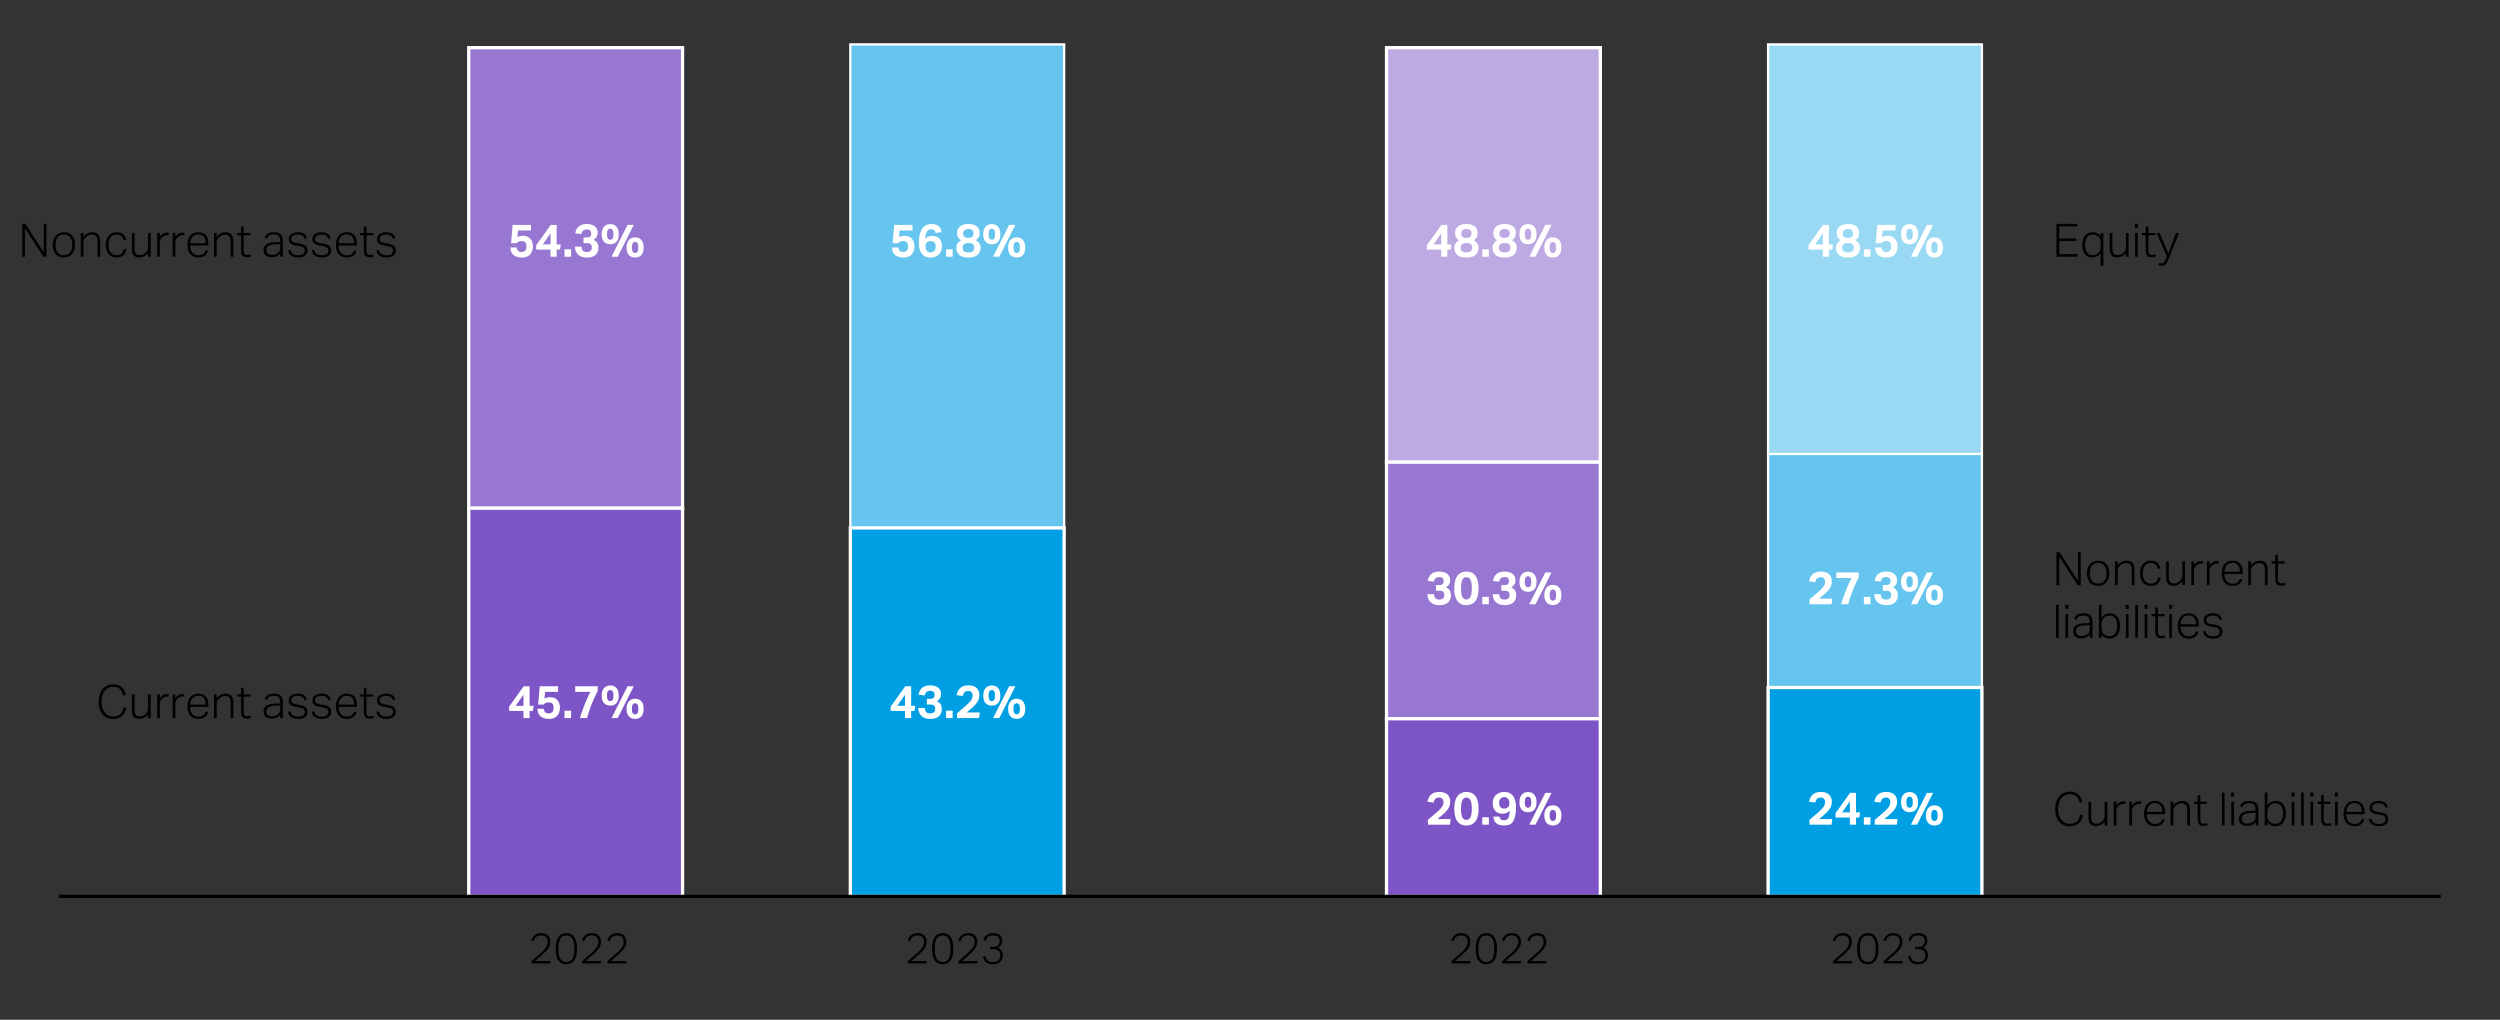
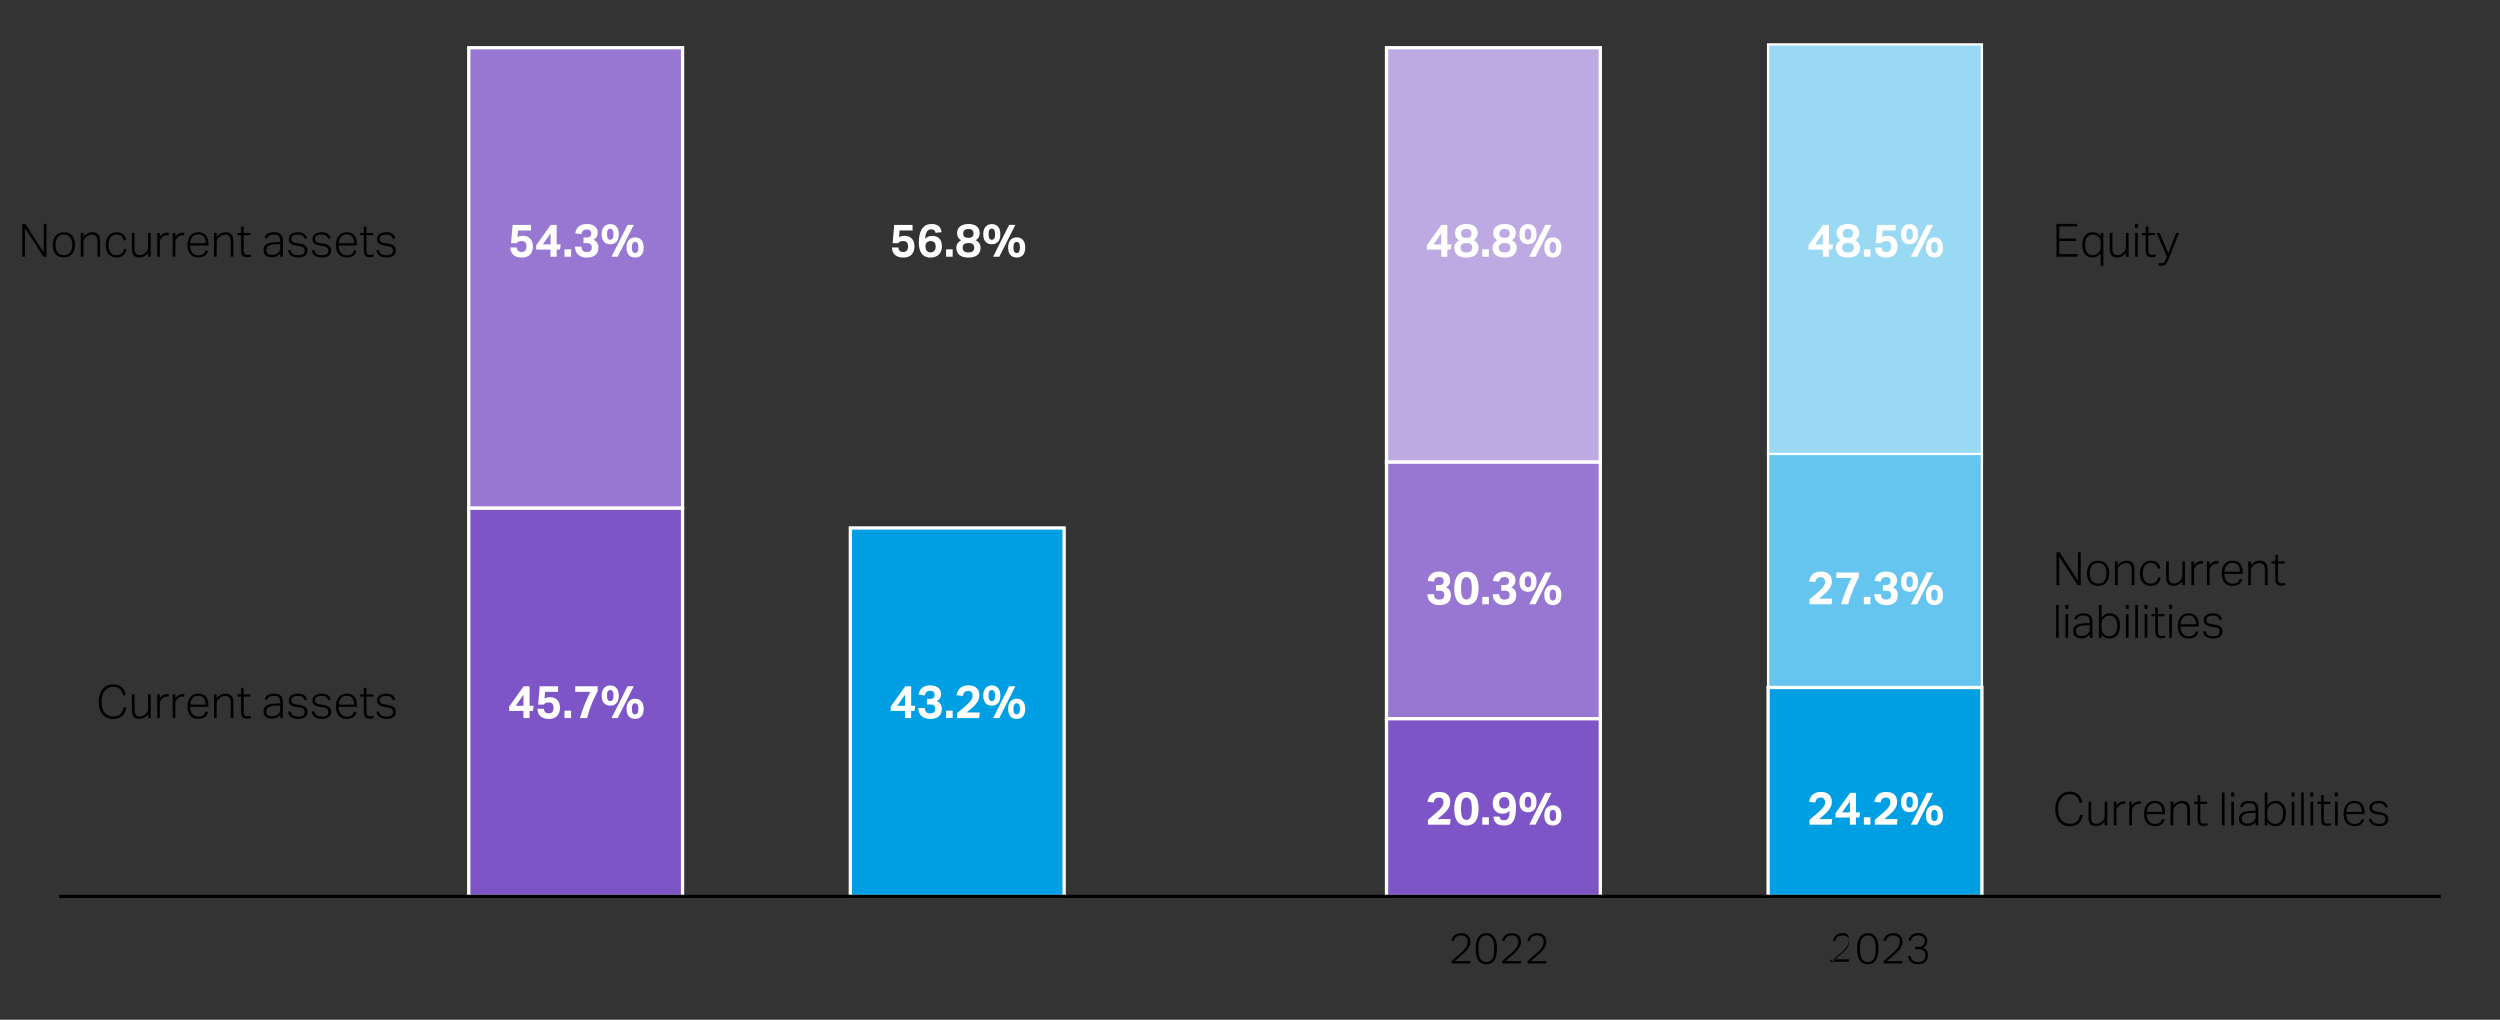
<svg xmlns="http://www.w3.org/2000/svg" width="760" height="310" viewBox="0 0 760 310">
  <rect x="0" y="0" width="760" height="310" fill="#333333" stroke="none" />
  <path fill="#BEAAE3" stroke="#FFF" stroke-miterlimit="10" d="M421.5 14.5h65v126h-65z" />
  <path fill="#99D9F4" stroke="#FFF" stroke-width=".7" stroke-miterlimit="10" d="M537.5 13.5h65v125h-65z" />
  <path fill="#9777D2" stroke="#FFF" stroke-miterlimit="10" d="M142.5 14.5h65v140h-65z" />
-   <path fill="#66C5EF" stroke="#FFF" stroke-width=".7" stroke-miterlimit="10" d="M258.5 13.5h65v147h-65z" />
  <path fill="#9777D2" stroke="#FFF" stroke-miterlimit="10" d="M421.5 140.5h65v78h-65z" />
  <path fill="#66C5EF" stroke="#FFF" stroke-width=".7" stroke-miterlimit="10" d="M537.5 138h65v71h-65z" />
  <path fill="#7D55C7" stroke="#FFF" stroke-miterlimit="10" d="M142.5 154.5h65v118h-65z" />
  <path fill="#009FE4" stroke="#FFF" stroke-miterlimit="10" d="M258.5 160.5h65v112h-65z" />
  <path fill="#7D55C7" stroke="#FFF" stroke-miterlimit="10" d="M421.5 218.5h65v54h-65z" />
  <path fill="#009FE4" stroke="#FFF" stroke-miterlimit="10" d="M537.5 209h65v63.5h-65z" />
-   <path d="M275.996 292.198c.303-.269.652-.578 1.046-.93.395-.351.791-.699 1.19-1.046.442-.382.83-.732 1.163-1.053s.611-.632.832-.936c.221-.303.388-.609.5-.917s.169-.639.169-.995c0-.65-.169-1.135-.507-1.456-.338-.32-.819-.48-1.443-.48-.373 0-.687.041-.942.123-.256.083-.47.197-.644.345-.174.147-.314.329-.423.546s-.206.455-.292.715l-.689-.143c.069-.269.173-.542.312-.819s.325-.524.559-.741c.234-.216.526-.394.877-.533s.778-.208 1.281-.208c.433 0 .819.063 1.157.188s.622.303.852.533c.229.23.405.501.526.812.122.312.182.65.182 1.015 0 .407-.061.788-.182 1.144-.121.355-.305.708-.552 1.06s-.562.713-.942 1.085c-.382.373-.832.78-1.352 1.222-.269.226-.551.466-.845.722l-.832.721h4.784l-.156.728h-5.629v-.702zM286.552 293.134c-1.014 0-1.803-.379-2.366-1.137-.563-.759-.845-1.952-.845-3.582 0-.814.076-1.521.228-2.119s.371-1.092.657-1.482c.286-.39.63-.678 1.033-.864a3.16 3.16 0 011.346-.28c.502 0 .951.093 1.346.28.394.187.728.474 1.001.864.273.39.483.884.63 1.482.147.598.221 1.304.221 2.119 0 .815-.074 1.52-.221 2.113-.147.594-.36 1.083-.637 1.469s-.617.672-1.021.858a3.24 3.24 0 01-1.372.279zm.026-.701c.442 0 .814-.091 1.118-.273.303-.182.55-.444.741-.786.19-.343.327-.763.41-1.261.082-.499.124-1.064.124-1.697 0-.624-.042-1.185-.124-1.683-.083-.499-.219-.921-.41-1.268-.191-.346-.438-.613-.741-.799s-.676-.279-1.118-.279c-.442 0-.817.093-1.125.279a2.093 2.093 0 00-.748.799c-.191.347-.327.769-.41 1.268s-.124 1.06-.124 1.683c0 .633.041 1.198.124 1.697s.219.918.41 1.261c.19.342.439.604.748.786.308.181.683.273 1.125.273zM291.388 292.198c.303-.269.652-.578 1.046-.93.395-.351.791-.699 1.19-1.046.442-.382.83-.732 1.163-1.053s.611-.632.832-.936c.221-.303.388-.609.5-.917s.169-.639.169-.995c0-.65-.169-1.135-.507-1.456-.338-.32-.819-.48-1.443-.48-.373 0-.687.041-.942.123-.256.083-.47.197-.644.345-.174.147-.314.329-.423.546s-.206.455-.292.715l-.689-.143c.069-.269.173-.542.312-.819s.325-.524.559-.741c.234-.216.526-.394.877-.533s.778-.208 1.281-.208c.433 0 .819.063 1.157.188s.622.303.852.533c.229.23.405.501.526.812.122.312.182.65.182 1.015 0 .407-.061.788-.182 1.144-.121.355-.305.708-.552 1.06s-.562.713-.942 1.085c-.382.373-.832.78-1.352 1.222-.269.226-.551.466-.845.722l-.832.721h4.784l-.156.728h-5.629v-.702zM299.591 290.625c.043.294.112.555.208.78.096.226.232.416.41.572.178.156.405.273.683.351.277.078.62.117 1.027.117.728 0 1.268-.178 1.619-.533.351-.355.526-.857.526-1.508 0-.338-.05-.624-.149-.858s-.241-.424-.422-.572a1.678 1.678 0 00-.644-.318 3.187 3.187 0 00-.812-.098h-1.092v-.715h1.092c.563 0 1.009-.154 1.339-.462.329-.308.494-.756.494-1.346 0-.554-.178-.968-.533-1.241s-.845-.409-1.469-.409c-.355 0-.655.034-.897.104a1.738 1.738 0 00-.618.306 1.604 1.604 0 00-.416.507c-.108.204-.206.44-.292.709l-.702-.13c.061-.26.156-.522.286-.787.13-.264.308-.502.533-.715.225-.212.513-.384.864-.514s.778-.195 1.281-.195c.468 0 .875.061 1.222.182s.631.286.852.494c.221.208.386.448.494.721s.163.565.163.877c0 .546-.109.988-.325 1.326-.217.338-.55.62-1.001.845 1.022.399 1.534 1.148 1.534 2.249 0 .399-.063.767-.188 1.105-.126.338-.314.63-.566.877s-.561.44-.929.579a3.58 3.58 0 01-1.268.208c-.589 0-1.077-.078-1.462-.234-.386-.156-.691-.355-.917-.598a2.135 2.135 0 01-.481-.812 3.533 3.533 0 01-.169-.865h.725zM161.592 292.198c.303-.269.652-.578 1.046-.93.395-.351.791-.699 1.19-1.046.442-.382.83-.732 1.163-1.053s.611-.632.832-.936c.221-.303.388-.609.5-.917s.169-.639.169-.995c0-.65-.169-1.135-.507-1.456-.338-.32-.819-.48-1.443-.48-.373 0-.687.041-.942.123-.256.083-.47.197-.644.345-.174.147-.314.329-.423.546s-.206.455-.292.715l-.689-.143c.069-.269.173-.542.312-.819s.325-.524.559-.741c.234-.216.526-.394.877-.533s.778-.208 1.281-.208c.433 0 .819.063 1.157.188s.622.303.852.533c.229.23.405.501.526.812.122.312.182.65.182 1.015 0 .407-.061.788-.182 1.144-.121.355-.305.708-.552 1.06s-.562.713-.942 1.085c-.382.373-.832.78-1.352 1.222-.269.226-.551.466-.845.722l-.832.721h4.784l-.156.728h-5.629v-.702zM172.147 293.134c-1.014 0-1.803-.379-2.366-1.137-.563-.759-.845-1.952-.845-3.582 0-.814.076-1.521.228-2.119s.371-1.092.657-1.482c.286-.39.63-.678 1.033-.864a3.16 3.16 0 011.346-.28c.502 0 .951.093 1.346.28.394.187.728.474 1.001.864.273.39.483.884.63 1.482.147.598.221 1.304.221 2.119 0 .815-.074 1.52-.221 2.113-.147.594-.36 1.083-.637 1.469s-.617.672-1.021.858c-.403.186-.86.279-1.372.279zm.027-.701c.442 0 .814-.091 1.118-.273.303-.182.55-.444.741-.786.19-.343.327-.763.41-1.261.082-.499.124-1.064.124-1.697 0-.624-.042-1.185-.124-1.683-.083-.499-.219-.921-.41-1.268-.191-.346-.438-.613-.741-.799s-.676-.279-1.118-.279c-.442 0-.817.093-1.125.279a2.093 2.093 0 00-.748.799c-.191.347-.327.769-.41 1.268s-.124 1.06-.124 1.683c0 .633.041 1.198.124 1.697s.219.918.41 1.261c.19.342.439.604.748.786.308.181.682.273 1.125.273zM176.984 292.198c.303-.269.652-.578 1.046-.93.395-.351.791-.699 1.19-1.046.442-.382.83-.732 1.163-1.053s.611-.632.832-.936c.221-.303.388-.609.5-.917s.169-.639.169-.995c0-.65-.169-1.135-.507-1.456-.338-.32-.819-.48-1.443-.48-.373 0-.687.041-.942.123-.256.083-.47.197-.644.345-.174.147-.314.329-.423.546s-.206.455-.292.715l-.689-.143c.069-.269.173-.542.312-.819s.325-.524.559-.741c.234-.216.526-.394.877-.533s.778-.208 1.281-.208c.433 0 .819.063 1.157.188s.622.303.852.533c.229.23.405.501.526.812.122.312.182.65.182 1.015 0 .407-.061.788-.182 1.144-.121.355-.305.708-.552 1.06s-.562.713-.942 1.085c-.382.373-.832.78-1.352 1.222-.269.226-.551.466-.845.722l-.832.721h4.784l-.156.728h-5.629v-.702zM184.68 292.198c.303-.269.652-.578 1.046-.93.395-.351.791-.699 1.19-1.046.442-.382.83-.732 1.163-1.053s.611-.632.832-.936c.221-.303.388-.609.5-.917s.169-.639.169-.995c0-.65-.169-1.135-.507-1.456-.338-.32-.819-.48-1.443-.48-.373 0-.687.041-.942.123-.256.083-.47.197-.644.345-.174.147-.314.329-.423.546s-.206.455-.292.715l-.689-.143c.069-.269.173-.542.312-.819s.325-.524.559-.741c.234-.216.526-.394.877-.533s.778-.208 1.281-.208c.433 0 .819.063 1.157.188s.622.303.852.533c.229.23.405.501.526.812.122.312.182.65.182 1.015 0 .407-.061.788-.182 1.144-.121.355-.305.708-.552 1.06s-.562.713-.942 1.085c-.382.373-.832.78-1.352 1.222-.269.226-.551.466-.845.722l-.832.721h4.784l-.156.728h-5.629v-.702z" />
  <g>
-     <path d="M557.237 292.198c.303-.269.652-.578 1.046-.93.395-.351.791-.699 1.19-1.046.442-.382.83-.732 1.163-1.053s.611-.632.832-.936c.221-.303.388-.609.5-.917s.169-.639.169-.995c0-.65-.169-1.135-.507-1.456-.338-.32-.819-.48-1.443-.48-.373 0-.687.041-.942.123-.256.083-.47.197-.644.345-.174.147-.314.329-.423.546s-.206.455-.292.715l-.689-.143c.069-.269.173-.542.312-.819s.325-.524.559-.741c.234-.216.526-.394.877-.533s.778-.208 1.281-.208c.433 0 .819.063 1.157.188s.622.303.852.533c.229.23.405.501.526.812.122.312.182.65.182 1.015 0 .407-.061.788-.182 1.144-.121.355-.305.708-.552 1.06s-.562.713-.942 1.085c-.382.373-.832.78-1.352 1.222-.269.226-.551.466-.845.722l-.832.721h4.784l-.156.728h-5.629v-.702zM567.793 293.134c-1.014 0-1.803-.379-2.366-1.137-.563-.759-.845-1.952-.845-3.582 0-.814.076-1.521.228-2.119s.371-1.092.657-1.482c.286-.39.63-.678 1.033-.864a3.16 3.16 0 011.346-.28c.502 0 .951.093 1.346.28.394.187.728.474 1.001.864.273.39.483.884.63 1.482.147.598.221 1.304.221 2.119 0 .815-.074 1.52-.221 2.113-.147.594-.36 1.083-.637 1.469s-.617.672-1.021.858c-.403.186-.86.279-1.372.279zm.026-.701c.442 0 .814-.091 1.118-.273.303-.182.55-.444.741-.786.19-.343.327-.763.41-1.261.082-.499.124-1.064.124-1.697 0-.624-.042-1.185-.124-1.683-.083-.499-.219-.921-.41-1.268-.191-.346-.438-.613-.741-.799s-.676-.279-1.118-.279c-.442 0-.817.093-1.125.279a2.093 2.093 0 00-.748.799c-.191.347-.327.769-.41 1.268s-.124 1.06-.124 1.683c0 .633.041 1.198.124 1.697s.219.918.41 1.261c.19.342.439.604.748.786.308.181.683.273 1.125.273zM572.629 292.198c.303-.269.652-.578 1.046-.93.395-.351.791-.699 1.19-1.046.442-.382.83-.732 1.163-1.053s.611-.632.832-.936c.221-.303.388-.609.5-.917s.169-.639.169-.995c0-.65-.169-1.135-.507-1.456-.338-.32-.819-.48-1.443-.48-.373 0-.687.041-.942.123-.256.083-.47.197-.644.345-.174.147-.314.329-.423.546s-.206.455-.292.715l-.689-.143c.069-.269.173-.542.312-.819s.325-.524.559-.741c.234-.216.526-.394.877-.533s.778-.208 1.281-.208c.433 0 .819.063 1.157.188s.622.303.852.533c.229.23.405.501.526.812.122.312.182.65.182 1.015 0 .407-.061.788-.182 1.144-.121.355-.305.708-.552 1.06s-.562.713-.942 1.085c-.382.373-.832.78-1.352 1.222-.269.226-.551.466-.845.722l-.832.721h4.784l-.156.728h-5.629v-.702zM580.833 290.625c.043.294.112.555.208.78.096.226.232.416.41.572.178.156.405.273.683.351.277.078.62.117 1.027.117.728 0 1.268-.178 1.619-.533.351-.355.526-.857.526-1.508 0-.338-.05-.624-.149-.858s-.241-.424-.422-.572a1.678 1.678 0 00-.644-.318 3.187 3.187 0 00-.812-.098h-1.092v-.715h1.092c.563 0 1.009-.154 1.339-.462.329-.308.494-.756.494-1.346 0-.554-.178-.968-.533-1.241s-.845-.409-1.469-.409c-.355 0-.655.034-.897.104a1.738 1.738 0 00-.618.306 1.604 1.604 0 00-.416.507c-.108.204-.206.44-.292.709l-.702-.13c.061-.26.156-.522.286-.787.13-.264.308-.502.533-.715.225-.212.513-.384.864-.514s.778-.195 1.281-.195c.468 0 .875.061 1.222.182s.631.286.852.494c.221.208.386.448.494.721s.163.565.163.877c0 .546-.109.988-.325 1.326-.217.338-.55.62-1.001.845 1.022.399 1.534 1.148 1.534 2.249 0 .399-.063.767-.188 1.105-.126.338-.314.63-.566.877s-.561.44-.929.579a3.58 3.58 0 01-1.268.208c-.589 0-1.077-.078-1.462-.234-.386-.156-.691-.355-.917-.598a2.135 2.135 0 01-.481-.812 3.533 3.533 0 01-.169-.865h.725z" />
+     <path d="M557.237 292.198c.303-.269.652-.578 1.046-.93.395-.351.791-.699 1.19-1.046.442-.382.83-.732 1.163-1.053s.611-.632.832-.936c.221-.303.388-.609.5-.917s.169-.639.169-.995c0-.65-.169-1.135-.507-1.456-.338-.32-.819-.48-1.443-.48-.373 0-.687.041-.942.123-.256.083-.47.197-.644.345-.174.147-.314.329-.423.546s-.206.455-.292.715l-.689-.143c.069-.269.173-.542.312-.819s.325-.524.559-.741c.234-.216.526-.394.877-.533s.778-.208 1.281-.208c.433 0 .819.063 1.157.188c.229.23.405.501.526.812.122.312.182.65.182 1.015 0 .407-.061.788-.182 1.144-.121.355-.305.708-.552 1.06s-.562.713-.942 1.085c-.382.373-.832.78-1.352 1.222-.269.226-.551.466-.845.722l-.832.721h4.784l-.156.728h-5.629v-.702zM567.793 293.134c-1.014 0-1.803-.379-2.366-1.137-.563-.759-.845-1.952-.845-3.582 0-.814.076-1.521.228-2.119s.371-1.092.657-1.482c.286-.39.63-.678 1.033-.864a3.16 3.16 0 011.346-.28c.502 0 .951.093 1.346.28.394.187.728.474 1.001.864.273.39.483.884.63 1.482.147.598.221 1.304.221 2.119 0 .815-.074 1.52-.221 2.113-.147.594-.36 1.083-.637 1.469s-.617.672-1.021.858c-.403.186-.86.279-1.372.279zm.026-.701c.442 0 .814-.091 1.118-.273.303-.182.55-.444.741-.786.19-.343.327-.763.41-1.261.082-.499.124-1.064.124-1.697 0-.624-.042-1.185-.124-1.683-.083-.499-.219-.921-.41-1.268-.191-.346-.438-.613-.741-.799s-.676-.279-1.118-.279c-.442 0-.817.093-1.125.279a2.093 2.093 0 00-.748.799c-.191.347-.327.769-.41 1.268s-.124 1.06-.124 1.683c0 .633.041 1.198.124 1.697s.219.918.41 1.261c.19.342.439.604.748.786.308.181.683.273 1.125.273zM572.629 292.198c.303-.269.652-.578 1.046-.93.395-.351.791-.699 1.19-1.046.442-.382.83-.732 1.163-1.053s.611-.632.832-.936c.221-.303.388-.609.5-.917s.169-.639.169-.995c0-.65-.169-1.135-.507-1.456-.338-.32-.819-.48-1.443-.48-.373 0-.687.041-.942.123-.256.083-.47.197-.644.345-.174.147-.314.329-.423.546s-.206.455-.292.715l-.689-.143c.069-.269.173-.542.312-.819s.325-.524.559-.741c.234-.216.526-.394.877-.533s.778-.208 1.281-.208c.433 0 .819.063 1.157.188s.622.303.852.533c.229.23.405.501.526.812.122.312.182.65.182 1.015 0 .407-.061.788-.182 1.144-.121.355-.305.708-.552 1.06s-.562.713-.942 1.085c-.382.373-.832.78-1.352 1.222-.269.226-.551.466-.845.722l-.832.721h4.784l-.156.728h-5.629v-.702zM580.833 290.625c.043.294.112.555.208.78.096.226.232.416.41.572.178.156.405.273.683.351.277.078.62.117 1.027.117.728 0 1.268-.178 1.619-.533.351-.355.526-.857.526-1.508 0-.338-.05-.624-.149-.858s-.241-.424-.422-.572a1.678 1.678 0 00-.644-.318 3.187 3.187 0 00-.812-.098h-1.092v-.715h1.092c.563 0 1.009-.154 1.339-.462.329-.308.494-.756.494-1.346 0-.554-.178-.968-.533-1.241s-.845-.409-1.469-.409c-.355 0-.655.034-.897.104a1.738 1.738 0 00-.618.306 1.604 1.604 0 00-.416.507c-.108.204-.206.44-.292.709l-.702-.13c.061-.26.156-.522.286-.787.13-.264.308-.502.533-.715.225-.212.513-.384.864-.514s.778-.195 1.281-.195c.468 0 .875.061 1.222.182s.631.286.852.494c.221.208.386.448.494.721s.163.565.163.877c0 .546-.109.988-.325 1.326-.217.338-.55.62-1.001.845 1.022.399 1.534 1.148 1.534 2.249 0 .399-.063.767-.188 1.105-.126.338-.314.63-.566.877s-.561.44-.929.579a3.58 3.58 0 01-1.268.208c-.589 0-1.077-.078-1.462-.234-.386-.156-.691-.355-.917-.598a2.135 2.135 0 01-.481-.812 3.533 3.533 0 01-.169-.865h.725z" />
  </g>
  <g>
    <path d="M441.266 292.198c.303-.269.652-.578 1.046-.93.395-.351.791-.699 1.19-1.046.442-.382.83-.732 1.163-1.053s.611-.632.832-.936c.221-.303.388-.609.5-.917s.169-.639.169-.995c0-.65-.169-1.135-.507-1.456-.338-.32-.819-.48-1.443-.48-.373 0-.687.041-.942.123-.256.083-.47.197-.644.345-.174.147-.314.329-.423.546s-.206.455-.292.715l-.689-.143c.069-.269.173-.542.312-.819s.325-.524.559-.741c.234-.216.526-.394.877-.533s.778-.208 1.281-.208c.433 0 .819.063 1.157.188s.622.303.852.533c.229.23.405.501.526.812.122.312.182.65.182 1.015 0 .407-.061.788-.182 1.144-.121.355-.305.708-.552 1.06s-.562.713-.942 1.085c-.382.373-.832.78-1.352 1.222-.269.226-.551.466-.845.722l-.832.721h4.784l-.156.728h-5.629v-.702zM451.821 293.134c-1.014 0-1.803-.379-2.366-1.137-.563-.759-.845-1.952-.845-3.582 0-.814.076-1.521.228-2.119s.371-1.092.657-1.482c.286-.39.63-.678 1.033-.864a3.16 3.16 0 011.346-.28c.502 0 .951.093 1.346.28.394.187.728.474 1.001.864.273.39.483.884.63 1.482.147.598.221 1.304.221 2.119 0 .815-.074 1.52-.221 2.113-.147.594-.36 1.083-.637 1.469s-.617.672-1.021.858c-.403.186-.86.279-1.372.279zm.027-.701c.442 0 .814-.091 1.118-.273.303-.182.55-.444.741-.786.19-.343.327-.763.41-1.261.082-.499.124-1.064.124-1.697 0-.624-.042-1.185-.124-1.683-.083-.499-.219-.921-.41-1.268-.191-.346-.438-.613-.741-.799s-.676-.279-1.118-.279c-.442 0-.817.093-1.125.279a2.093 2.093 0 00-.748.799c-.191.347-.327.769-.41 1.268s-.124 1.06-.124 1.683c0 .633.041 1.198.124 1.697s.219.918.41 1.261c.19.342.439.604.748.786.308.181.682.273 1.125.273zM456.658 292.198c.303-.269.652-.578 1.046-.93.395-.351.791-.699 1.19-1.046.442-.382.83-.732 1.163-1.053s.611-.632.832-.936c.221-.303.388-.609.5-.917s.169-.639.169-.995c0-.65-.169-1.135-.507-1.456-.338-.32-.819-.48-1.443-.48-.373 0-.687.041-.942.123-.256.083-.47.197-.644.345-.174.147-.314.329-.423.546s-.206.455-.292.715l-.689-.143c.069-.269.173-.542.312-.819s.325-.524.559-.741c.234-.216.526-.394.877-.533s.778-.208 1.281-.208c.433 0 .819.063 1.157.188s.622.303.852.533c.229.23.405.501.526.812.122.312.182.65.182 1.015 0 .407-.061.788-.182 1.144-.121.355-.305.708-.552 1.06s-.562.713-.942 1.085c-.382.373-.832.78-1.352 1.222-.269.226-.551.466-.845.722l-.832.721h4.784l-.156.728h-5.629v-.702zM464.354 292.198c.303-.269.652-.578 1.046-.93.395-.351.791-.699 1.19-1.046.442-.382.83-.732 1.163-1.053s.611-.632.832-.936c.221-.303.388-.609.5-.917s.169-.639.169-.995c0-.65-.169-1.135-.507-1.456-.338-.32-.819-.48-1.443-.48-.373 0-.687.041-.942.123-.256.083-.47.197-.644.345-.174.147-.314.329-.423.546s-.206.455-.292.715l-.689-.143c.069-.269.173-.542.312-.819s.325-.524.559-.741c.234-.216.526-.394.877-.533s.778-.208 1.281-.208c.433 0 .819.063 1.157.188s.622.303.852.533c.229.23.405.501.526.812.122.312.182.65.182 1.015 0 .407-.061.788-.182 1.144-.121.355-.305.708-.552 1.06s-.562.713-.942 1.085c-.382.373-.832.78-1.352 1.222-.269.226-.551.466-.845.722l-.832.721h4.784l-.156.728h-5.629v-.702z" />
  </g>
  <path fill="none" stroke="#000" stroke-miterlimit="10" d="M18 272.5h724" />
  <g>
    <path d="M6.758 68.048h.938l5.6 8.652v-8.652h.826v9.996h-.924l-5.614-8.68v8.68h-.826v-9.996zM19.386 78.268a3.594 3.594 0 01-1.421-.266c-.415-.178-.765-.432-1.05-.763s-.504-.73-.658-1.197a4.987 4.987 0 01-.231-1.568c0-.588.082-1.12.245-1.596.163-.477.392-.882.686-1.218s.651-.595 1.071-.777c.42-.182.892-.273 1.414-.273.523 0 .994.089 1.414.267.42.177.774.432 1.064.763.289.332.511.73.665 1.197.154.467.231.984.231 1.554 0 .588-.079 1.12-.238 1.596-.159.477-.385.885-.679 1.226s-.653.602-1.078.784-.903.271-1.435.271zm.028-.701c.457 0 .845-.081 1.162-.245a2.22 2.22 0 00.784-.665c.206-.28.355-.611.448-.994s.14-.798.14-1.246c0-.43-.047-.833-.14-1.211a2.773 2.773 0 00-.448-.987 2.21 2.21 0 00-.784-.665c-.317-.163-.705-.245-1.162-.245-.448 0-.833.082-1.155.245-.322.163-.583.385-.784.665s-.348.609-.441.987c-.094.378-.14.786-.14 1.225 0 .439.046.85.14 1.232.093.383.24.714.441.994s.462.501.784.665c.322.164.707.245 1.155.245zM24.552 70.834h.812v1.176c.392-.495.81-.852 1.253-1.071a3.165 3.165 0 011.421-.329c.821 0 1.428.229 1.82.687s.588 1.105.588 1.946v4.802h-.812v-4.578c0-.756-.135-1.3-.406-1.631-.271-.332-.7-.497-1.288-.497-.28 0-.577.054-.889.161a2.352 2.352 0 00-.847.511c-.28.243-.49.492-.63.749s-.21.609-.21 1.057v4.229h-.812v-7.212zM38.468 75.691c-.14.812-.462 1.444-.966 1.897-.504.453-1.19.679-2.058.679-.523 0-.989-.086-1.4-.259-.411-.173-.756-.425-1.036-.756s-.495-.73-.644-1.197-.224-.994-.224-1.582.079-1.12.238-1.596c.159-.477.382-.882.672-1.218a2.924 2.924 0 011.057-.777 3.47 3.47 0 011.407-.273c.793 0 1.426.203 1.897.609s.782.978.931 1.715l-.784.196a3.5 3.5 0 00-.238-.729c-.103-.224-.233-.415-.392-.574s-.357-.285-.595-.378a2.326 2.326 0 00-.847-.14c-.439 0-.812.08-1.12.238s-.565.376-.77.651a2.711 2.711 0 00-.448.987c-.094.383-.14.798-.14 1.246s.046.863.14 1.246c.093.383.238.714.434.994s.45.499.763.658c.312.159.688.238 1.127.238.7 0 1.211-.17 1.533-.511.322-.341.539-.796.651-1.365h.812zM40.092 70.834h.812v4.578c0 .756.119 1.3.357 1.631.238.331.646.497 1.225.497.289 0 .579-.057.868-.168.29-.112.565-.28.826-.504a2.86 2.86 0 00.616-.749c.14-.256.21-.609.21-1.057v-4.228h.812v7.21h-.812v-1.176c-.756.933-1.629 1.4-2.618 1.4-.821 0-1.41-.224-1.764-.672s-.532-1.101-.532-1.96v-4.802zM47.778 70.834h.812v1.176a3.3 3.3 0 01.994-.952c.373-.224.77-.336 1.19-.336.103 0 .198.002.287.007.088.005.184.017.287.035l-.098.77a2.828 2.828 0 00-.462-.042c-.243 0-.49.044-.742.133s-.49.24-.714.455a2.321 2.321 0 00-.532.679c-.14.266-.21.581-.21.945v4.34h-.812v-7.21zM52.496 70.834h.812v1.176a3.3 3.3 0 01.994-.952c.373-.224.77-.336 1.19-.336.103 0 .198.002.287.007.088.005.184.017.287.035l-.098.77a2.828 2.828 0 00-.462-.042c-.243 0-.49.044-.742.133s-.49.24-.714.455a2.321 2.321 0 00-.532.679c-.14.266-.21.581-.21.945v4.34h-.812v-7.21zM63.233 76.154c-.112.625-.411 1.134-.896 1.526s-1.176.588-2.072.588c-1.036 0-1.841-.333-2.415-1.001-.574-.667-.861-1.584-.861-2.751 0-.635.082-1.194.245-1.68.163-.485.392-.894.686-1.226a2.867 2.867 0 011.036-.749 3.32 3.32 0 011.309-.252c.56 0 1.036.091 1.428.273.392.182.711.429.959.742.247.312.427.684.539 1.113s.168.891.168 1.386v.518h-5.544c0 .411.051.796.154 1.155s.257.672.462.938c.205.267.462.477.77.63a2.35 2.35 0 001.064.231c.364 0 .672-.035.924-.105s.462-.17.63-.301c.168-.13.301-.282.399-.455.098-.172.175-.366.231-.581h.784zm-.713-2.213c0-.392-.042-.751-.126-1.078s-.215-.609-.392-.847a1.758 1.758 0 00-.7-.553c-.289-.131-.635-.196-1.036-.196-.7 0-1.26.22-1.68.658s-.672 1.111-.756 2.016h4.69zM65.053 70.834h.812v1.176c.392-.495.81-.852 1.253-1.071a3.165 3.165 0 011.421-.329c.821 0 1.428.229 1.82.687s.588 1.105.588 1.946v4.802h-.812v-4.578c0-.756-.135-1.3-.406-1.631-.271-.332-.7-.497-1.288-.497-.28 0-.577.054-.889.161a2.352 2.352 0 00-.847.511c-.28.243-.49.492-.63.749s-.21.609-.21 1.057v4.229h-.812v-7.212zM73.271 71.506h-1.12v-.672h1.12v-1.988h.812v1.988h2.044v.672h-2.044v4.718c0 .355.074.656.224.903.149.247.411.371.784.371.243 0 .448-.019.616-.057.168-.037.317-.079.448-.126l.168.658c-.14.056-.311.107-.511.154-.201.046-.464.07-.791.07-.411 0-.733-.07-.966-.21s-.408-.324-.525-.553a2.165 2.165 0 01-.217-.791 10.04 10.04 0 01-.042-.938v-4.199zM85.199 77.021c-.121.149-.266.297-.434.441s-.359.272-.574.385-.45.201-.707.266a3.45 3.45 0 01-.847.098c-.756 0-1.363-.182-1.82-.546-.458-.364-.686-.905-.686-1.624 0-.485.103-.882.308-1.19.205-.308.478-.551.819-.728a3.801 3.801 0 011.162-.371c.434-.07.884-.114 1.351-.133l1.4-.056v-.223c0-.709-.138-1.228-.413-1.554s-.768-.49-1.477-.49c-.345 0-.637.028-.875.084-.238.056-.436.138-.595.245s-.285.233-.378.378a1.644 1.644 0 00-.21.482l-.742-.111c.261-1.176 1.204-1.765 2.828-1.765.504 0 .928.061 1.274.183.345.121.623.296.833.524.21.229.361.509.455.84.093.332.14.711.14 1.141v4.746h-.812v-1.022zm-.014-2.813l-1.33.056a7.838 7.838 0 00-1.358.147c-.364.08-.658.191-.882.336a1.28 1.28 0 00-.483.532c-.098.21-.147.459-.147.749 0 .439.124.791.371 1.058.247.266.679.398 1.295.398.308 0 .614-.035.917-.104.303-.07.553-.185.749-.343a2.99 2.99 0 00.413-.35 1.529 1.529 0 00.413-.826c.028-.168.042-.364.042-.588v-1.065zM88.391 76.042c.103.56.34.957.714 1.189.373.233.905.351 1.596.351.7 0 1.194-.131 1.484-.393.289-.261.434-.588.434-.979a1.89 1.89 0 00-.056-.469.956.956 0 00-.217-.399 1.256 1.256 0 00-.462-.308 3.744 3.744 0 00-.777-.21l-.882-.14a8.194 8.194 0 01-1.029-.238 2.554 2.554 0 01-.77-.371 1.481 1.481 0 01-.476-.574c-.107-.229-.161-.511-.161-.847 0-.317.07-.604.21-.861s.331-.472.574-.645c.242-.172.529-.306.861-.398a3.906 3.906 0 011.071-.141c.495 0 .908.049 1.239.147.331.098.602.231.812.399s.373.364.49.588.208.462.273.714l-.742.154a3.078 3.078 0 00-.259-.567 1.35 1.35 0 00-.371-.406 1.63 1.63 0 00-.56-.245 3.534 3.534 0 00-.84-.084c-.373 0-.686.035-.938.105a1.709 1.709 0 00-.609.287c-.154.122-.264.261-.329.42s-.098.322-.098.49c0 .168.019.32.056.455.037.136.112.255.224.357s.268.191.469.266c.2.075.464.14.791.196l1.106.182c.756.131 1.32.357 1.694.679.373.322.56.814.56 1.477 0 .28-.059.546-.175.798s-.289.469-.518.651a2.615 2.615 0 01-.861.434 4.021 4.021 0 01-1.19.161c-.439 0-.842-.042-1.211-.126s-.688-.215-.959-.392a2.099 2.099 0 01-.658-.687c-.168-.28-.271-.62-.308-1.021h.798zM95.587 76.042c.103.56.34.957.714 1.189.373.233.905.351 1.596.351.7 0 1.194-.131 1.484-.393.289-.261.434-.588.434-.979a1.89 1.89 0 00-.056-.469.956.956 0 00-.217-.399 1.256 1.256 0 00-.462-.308 3.744 3.744 0 00-.777-.21l-.882-.14a8.194 8.194 0 01-1.029-.238 2.554 2.554 0 01-.77-.371 1.481 1.481 0 01-.476-.574c-.107-.229-.161-.511-.161-.847 0-.317.07-.604.21-.861s.331-.472.574-.645c.242-.172.529-.306.861-.398a3.906 3.906 0 011.071-.141c.495 0 .908.049 1.239.147.331.098.602.231.812.399s.373.364.49.588.208.462.273.714l-.742.154a3.078 3.078 0 00-.259-.567 1.35 1.35 0 00-.371-.406 1.63 1.63 0 00-.56-.245 3.534 3.534 0 00-.84-.084c-.373 0-.686.035-.938.105a1.709 1.709 0 00-.609.287c-.154.122-.264.261-.329.42s-.098.322-.098.49c0 .168.019.32.056.455.037.136.112.255.224.357s.268.191.469.266c.2.075.464.14.791.196l1.106.182c.756.131 1.32.357 1.694.679.373.322.56.814.56 1.477 0 .28-.059.546-.175.798s-.289.469-.518.651a2.615 2.615 0 01-.861.434 4.021 4.021 0 01-1.19.161c-.439 0-.842-.042-1.211-.126s-.688-.215-.959-.392a2.099 2.099 0 01-.658-.687c-.168-.28-.271-.62-.308-1.021h.798zM108.369 76.154c-.112.625-.411 1.134-.896 1.526s-1.176.588-2.072.588c-1.036 0-1.841-.333-2.415-1.001-.574-.667-.861-1.584-.861-2.751 0-.635.082-1.194.245-1.68.163-.485.392-.894.686-1.226a2.867 2.867 0 011.036-.749 3.32 3.32 0 011.309-.252c.56 0 1.036.091 1.428.273.392.182.711.429.959.742.247.312.427.684.539 1.113s.168.891.168 1.386v.518h-5.544c0 .411.051.796.154 1.155s.257.672.462.938c.205.267.462.477.77.63a2.35 2.35 0 001.064.231c.364 0 .672-.035.924-.105s.462-.17.63-.301c.168-.13.301-.282.399-.455.098-.172.175-.366.231-.581h.784zm-.714-2.213c0-.392-.042-.751-.126-1.078s-.215-.609-.392-.847a1.758 1.758 0 00-.7-.553c-.289-.131-.635-.196-1.036-.196-.7 0-1.26.22-1.68.658s-.672 1.111-.756 2.016h4.69zM110.595 71.506h-1.12v-.672h1.12v-1.988h.812v1.988h2.044v.672h-2.044v4.718c0 .355.074.656.224.903.149.247.411.371.784.371.243 0 .448-.019.616-.057.168-.037.317-.079.448-.126l.168.658c-.14.056-.311.107-.511.154-.201.046-.464.07-.791.07-.411 0-.733-.07-.966-.21s-.408-.324-.525-.553a2.165 2.165 0 01-.217-.791 10.04 10.04 0 01-.042-.938v-4.199zM115.243 76.042c.103.56.34.957.714 1.189.373.233.905.351 1.596.351.7 0 1.194-.131 1.484-.393.289-.261.434-.588.434-.979a1.89 1.89 0 00-.056-.469.956.956 0 00-.217-.399 1.256 1.256 0 00-.462-.308 3.744 3.744 0 00-.777-.21l-.882-.14a8.194 8.194 0 01-1.029-.238 2.554 2.554 0 01-.77-.371 1.481 1.481 0 01-.476-.574c-.107-.229-.161-.511-.161-.847 0-.317.07-.604.21-.861s.331-.472.574-.645c.242-.172.529-.306.861-.398a3.906 3.906 0 011.071-.141c.495 0 .908.049 1.239.147.331.098.602.231.812.399s.373.364.49.588.208.462.273.714l-.742.154a3.078 3.078 0 00-.259-.567 1.35 1.35 0 00-.371-.406 1.63 1.63 0 00-.56-.245 3.534 3.534 0 00-.84-.084c-.373 0-.686.035-.938.105a1.709 1.709 0 00-.609.287c-.154.122-.264.261-.329.42s-.098.322-.098.49c0 .168.019.32.056.455.037.136.112.255.224.357s.268.191.469.266c.2.075.464.14.791.196l1.106.182c.756.131 1.32.357 1.694.679.373.322.56.814.56 1.477 0 .28-.059.546-.175.798s-.289.469-.518.651a2.615 2.615 0 01-.861.434 4.021 4.021 0 01-1.19.161c-.439 0-.842-.042-1.211-.126s-.688-.215-.959-.392a2.099 2.099 0 01-.658-.687c-.168-.28-.271-.62-.308-1.021h.798z" />
    <g>
      <path d="M38.37 215.093c-.065.495-.193.952-.385 1.372s-.45.784-.777 1.092a3.57 3.57 0 01-1.19.729c-.467.177-1.008.266-1.624.266a4.586 4.586 0 01-1.785-.336c-.537-.224-.999-.558-1.386-1.001s-.688-.989-.903-1.638c-.215-.649-.322-1.398-.322-2.247 0-.859.116-1.617.35-2.275s.548-1.208.945-1.652a3.952 3.952 0 011.386-1.008 4.189 4.189 0 011.687-.343c.607 0 1.129.079 1.568.238.438.159.81.38 1.113.665.303.284.548.623.735 1.015a6.6 6.6 0 01.448 1.274l-.812.182a6.037 6.037 0 00-.385-1.106 2.696 2.696 0 00-.588-.826 2.452 2.452 0 00-.861-.519c-.336-.121-.742-.182-1.218-.182-.551 0-1.041.112-1.47.336-.43.224-.793.537-1.092.938s-.527.877-.686 1.428-.238 1.152-.238 1.806c0 .663.077 1.267.231 1.813.154.546.378 1.02.672 1.421s.66.711 1.099.931c.438.22.942.329 1.512.329.541 0 .996-.067 1.365-.203.369-.135.672-.324.91-.567.238-.243.424-.53.56-.861.135-.332.235-.688.301-1.071h.84zM40.092 211.089h.812v4.578c0 .756.119 1.3.357 1.631.238.331.646.497 1.225.497.289 0 .579-.056.868-.168.29-.112.565-.28.826-.504a2.86 2.86 0 00.616-.749c.14-.257.21-.609.21-1.057v-4.228h.812v7.21h-.812v-1.176c-.756.933-1.629 1.4-2.618 1.4-.821 0-1.41-.224-1.764-.672-.354-.448-.532-1.101-.532-1.96v-4.802zM47.778 211.089h.812v1.176c.289-.41.621-.728.994-.952.373-.224.77-.336 1.19-.336.103 0 .198.003.287.007.088.004.184.016.287.035l-.098.771a2.828 2.828 0 00-.462-.042c-.243 0-.49.044-.742.133s-.49.24-.714.455a2.321 2.321 0 00-.532.679c-.14.266-.21.581-.21.945v4.34h-.812v-7.211zM52.496 211.089h.812v1.176c.289-.41.621-.728.994-.952.373-.224.77-.336 1.19-.336.103 0 .198.003.287.007.088.004.184.016.287.035l-.098.771a2.828 2.828 0 00-.462-.042c-.243 0-.49.044-.742.133s-.49.24-.714.455a2.321 2.321 0 00-.532.679c-.14.266-.21.581-.21.945v4.34h-.812v-7.211zM63.233 216.409a2.452 2.452 0 01-.896 1.525c-.485.393-1.176.588-2.072.588-1.036 0-1.841-.333-2.415-1.001-.574-.667-.861-1.584-.861-2.751 0-.634.082-1.194.245-1.68.163-.485.392-.894.686-1.225a2.867 2.867 0 011.036-.749 3.32 3.32 0 011.309-.252c.56 0 1.036.091 1.428.273.392.182.711.43.959.742.247.312.427.684.539 1.113.112.429.168.891.168 1.386v.518h-5.544c0 .411.051.796.154 1.155s.257.672.462.938a2.2 2.2 0 00.77.63c.308.154.663.23 1.064.23.364 0 .672-.035.924-.104.252-.07.462-.17.63-.301.168-.13.301-.282.399-.455.098-.172.175-.366.231-.581h.784zm-.713-2.212c0-.392-.042-.751-.126-1.078a2.418 2.418 0 00-.392-.848 1.766 1.766 0 00-.7-.553c-.289-.131-.635-.196-1.036-.196-.7 0-1.26.219-1.68.658-.42.439-.672 1.111-.756 2.016h4.69zM65.054 211.089h.812v1.176c.392-.494.81-.852 1.253-1.071s.917-.329 1.421-.329c.821 0 1.428.229 1.82.686.392.458.588 1.106.588 1.946v4.802h-.812v-4.578c0-.756-.135-1.3-.406-1.631-.271-.331-.7-.497-1.288-.497-.28 0-.577.054-.889.161a2.366 2.366 0 00-.847.511c-.28.243-.49.493-.63.749-.14.257-.21.609-.21 1.057v4.228h-.812v-7.21zM73.272 211.761h-1.12v-.672h1.12v-1.988h.812v1.988h2.044v.672h-2.044v4.718c0 .355.074.656.224.903s.411.371.784.371a2.909 2.909 0 001.064-.182l.168.658c-.14.057-.311.107-.511.154s-.464.07-.791.07c-.411 0-.733-.07-.966-.21-.233-.141-.408-.324-.525-.553s-.189-.492-.217-.791a10.04 10.04 0 01-.042-.938v-4.2zM85.199 217.277c-.121.149-.266.296-.434.441s-.359.273-.574.385c-.215.112-.45.201-.707.267a3.45 3.45 0 01-.847.098c-.756 0-1.363-.182-1.82-.546-.458-.364-.686-.905-.686-1.624 0-.485.103-.882.308-1.19.205-.308.478-.551.819-.728s.728-.301 1.162-.371.884-.114 1.351-.133l1.4-.056v-.224c0-.709-.138-1.227-.413-1.554s-.768-.49-1.477-.49c-.345 0-.637.028-.875.084-.238.056-.436.138-.595.245s-.285.233-.378.378a1.639 1.639 0 00-.21.483l-.742-.112c.261-1.176 1.204-1.764 2.828-1.764.504 0 .928.061 1.274.182.345.121.623.296.833.525.21.229.361.509.455.84.093.331.14.711.14 1.141v4.746h-.812v-1.023zm-.014-2.814l-1.33.056a7.838 7.838 0 00-1.358.147c-.364.079-.658.191-.882.336a1.28 1.28 0 00-.483.532c-.098.21-.147.459-.147.749 0 .439.124.791.371 1.057.247.266.679.399 1.295.399.308 0 .614-.035.917-.105s.553-.184.749-.343a2.99 2.99 0 00.413-.35 1.529 1.529 0 00.413-.826c.028-.168.042-.364.042-.588v-1.064zM88.391 216.297c.103.56.34.957.714 1.19.373.233.905.35 1.596.35.7 0 1.194-.131 1.484-.392.289-.261.434-.588.434-.98 0-.168-.019-.324-.056-.469s-.11-.278-.217-.399a1.256 1.256 0 00-.462-.308 3.744 3.744 0 00-.777-.21l-.882-.141a8.383 8.383 0 01-1.029-.237 2.578 2.578 0 01-.77-.371 1.489 1.489 0 01-.476-.574c-.107-.229-.161-.511-.161-.847 0-.317.07-.604.21-.861s.331-.471.574-.644c.242-.172.529-.306.861-.399.331-.093.688-.14 1.071-.14.495 0 .908.049 1.239.147.331.098.602.231.812.399s.373.364.49.588c.117.224.208.462.273.714l-.742.154a3.047 3.047 0 00-.259-.567 1.35 1.35 0 00-.371-.406 1.65 1.65 0 00-.56-.245 3.534 3.534 0 00-.84-.084c-.373 0-.686.035-.938.105-.252.07-.455.166-.609.287s-.264.261-.329.42-.098.322-.098.49c0 .168.019.319.056.455s.112.254.224.357c.112.103.268.191.469.266.2.075.464.14.791.196l1.106.182c.756.131 1.32.357 1.694.679.373.322.56.814.56 1.477 0 .28-.059.546-.175.798s-.289.469-.518.651c-.229.182-.516.327-.861.434s-.742.161-1.19.161c-.439 0-.842-.042-1.211-.126s-.688-.214-.959-.392c-.271-.177-.49-.406-.658-.686s-.271-.621-.308-1.022h.798zM95.587 216.297c.103.56.34.957.714 1.19.373.233.905.35 1.596.35.7 0 1.194-.131 1.484-.392.289-.261.434-.588.434-.98 0-.168-.019-.324-.056-.469s-.11-.278-.217-.399a1.256 1.256 0 00-.462-.308 3.744 3.744 0 00-.777-.21l-.882-.141a8.383 8.383 0 01-1.029-.237 2.578 2.578 0 01-.77-.371 1.489 1.489 0 01-.476-.574c-.107-.229-.161-.511-.161-.847 0-.317.07-.604.21-.861s.331-.471.574-.644c.242-.172.529-.306.861-.399.331-.093.688-.14 1.071-.14.495 0 .908.049 1.239.147.331.098.602.231.812.399s.373.364.49.588c.117.224.208.462.273.714l-.742.154a3.047 3.047 0 00-.259-.567 1.35 1.35 0 00-.371-.406 1.65 1.65 0 00-.56-.245 3.534 3.534 0 00-.84-.084c-.373 0-.686.035-.938.105-.252.07-.455.166-.609.287s-.264.261-.329.42-.098.322-.098.49c0 .168.019.319.056.455s.112.254.224.357c.112.103.268.191.469.266.2.075.464.14.791.196l1.106.182c.756.131 1.32.357 1.694.679.373.322.56.814.56 1.477 0 .28-.059.546-.175.798s-.289.469-.518.651c-.229.182-.516.327-.861.434s-.742.161-1.19.161c-.439 0-.842-.042-1.211-.126s-.688-.214-.959-.392c-.271-.177-.49-.406-.658-.686s-.271-.621-.308-1.022h.798zM108.369 216.409a2.452 2.452 0 01-.896 1.525c-.485.393-1.176.588-2.072.588-1.036 0-1.841-.333-2.415-1.001-.574-.667-.861-1.584-.861-2.751 0-.634.082-1.194.245-1.68.163-.485.392-.894.686-1.225a2.867 2.867 0 011.036-.749 3.32 3.32 0 011.309-.252c.56 0 1.036.091 1.428.273.392.182.711.43.959.742.247.312.427.684.539 1.113.112.429.168.891.168 1.386v.518h-5.544c0 .411.051.796.154 1.155s.257.672.462.938a2.2 2.2 0 00.77.63c.308.154.663.23 1.064.23.364 0 .672-.035.924-.104.252-.07.462-.17.63-.301.168-.13.301-.282.399-.455.098-.172.175-.366.231-.581h.784zm-.714-2.212c0-.392-.042-.751-.126-1.078a2.418 2.418 0 00-.392-.848 1.766 1.766 0 00-.7-.553c-.289-.131-.635-.196-1.036-.196-.7 0-1.26.219-1.68.658-.42.439-.672 1.111-.756 2.016h4.69zM110.595 211.761h-1.12v-.672h1.12v-1.988h.812v1.988h2.044v.672h-2.044v4.718c0 .355.074.656.224.903s.411.371.784.371a2.909 2.909 0 001.064-.182l.168.658c-.14.057-.311.107-.511.154s-.464.07-.791.07c-.411 0-.733-.07-.966-.21-.233-.141-.408-.324-.525-.553s-.189-.492-.217-.791a10.04 10.04 0 01-.042-.938v-4.2zM115.243 216.297c.103.56.34.957.714 1.19.373.233.905.35 1.596.35.7 0 1.194-.131 1.484-.392.289-.261.434-.588.434-.98 0-.168-.019-.324-.056-.469s-.11-.278-.217-.399a1.256 1.256 0 00-.462-.308 3.744 3.744 0 00-.777-.21l-.882-.141a8.383 8.383 0 01-1.029-.237 2.578 2.578 0 01-.77-.371 1.489 1.489 0 01-.476-.574c-.107-.229-.161-.511-.161-.847 0-.317.07-.604.21-.861s.331-.471.574-.644c.242-.172.529-.306.861-.399.331-.093.688-.14 1.071-.14.495 0 .908.049 1.239.147.331.098.602.231.812.399s.373.364.49.588c.117.224.208.462.273.714l-.742.154a3.047 3.047 0 00-.259-.567 1.35 1.35 0 00-.371-.406 1.65 1.65 0 00-.56-.245 3.534 3.534 0 00-.84-.084c-.373 0-.686.035-.938.105-.252.07-.455.166-.609.287s-.264.261-.329.42-.098.322-.098.49c0 .168.019.319.056.455s.112.254.224.357c.112.103.268.191.469.266.2.075.464.14.791.196l1.106.182c.756.131 1.32.357 1.694.679.373.322.56.814.56 1.477 0 .28-.059.546-.175.798s-.289.469-.518.651c-.229.182-.516.327-.861.434s-.742.161-1.19.161c-.439 0-.842-.042-1.211-.126s-.688-.214-.959-.392c-.271-.177-.49-.406-.658-.686s-.271-.621-.308-1.022h.798z" />
    </g>
    <g>
      <path d="M625.168 68.048h6.286v.77h-5.432v3.668h5.152v.798h-5.152v3.976h5.67l-.196.784h-6.328v-9.996zM638.594 76.966a3.69 3.69 0 01-1.057.952c-.397.233-.88.35-1.449.35-.532 0-.992-.103-1.379-.308-.387-.206-.707-.481-.959-.826s-.439-.744-.56-1.197a5.432 5.432 0 01-.182-1.421c0-1.232.287-2.191.861-2.877.574-.686 1.365-1.029 2.373-1.029.392 0 .793.084 1.204.252.411.168.793.485 1.148.952v-.979h.826v9.926h-.826v-3.795zm.042-2.815c0-.326-.019-.608-.056-.847a2.881 2.881 0 00-.168-.63 1.66 1.66 0 00-.301-.483 3.419 3.419 0 00-.441-.406c-.224-.168-.446-.289-.665-.364s-.469-.112-.749-.112c-.345 0-.663.059-.952.175a1.887 1.887 0 00-.749.553c-.21.252-.376.579-.497.98-.122.401-.182.892-.182 1.47 0 .588.067 1.081.203 1.477.135.396.31.714.525.952.214.238.455.406.721.504.266.098.534.146.805.146.289 0 .548-.032.777-.098.229-.065.464-.187.707-.364.327-.242.579-.55.756-.924.177-.373.266-.84.266-1.4v-.629zM641.353 70.834h.812v4.578c0 .756.119 1.3.357 1.631.238.331.646.497 1.225.497.289 0 .579-.057.868-.168.29-.112.565-.28.826-.504a2.86 2.86 0 00.616-.749c.14-.256.21-.609.21-1.057v-4.228h.812v7.21h-.812v-1.176c-.756.933-1.629 1.4-2.618 1.4-.821 0-1.41-.224-1.764-.672s-.532-1.101-.532-1.96v-4.802zM649.024 68.048h.924v1.218h-.924v-1.218zm.056 2.786h.812v7.21h-.812v-7.21zM652.3 71.506h-1.12v-.672h1.12v-1.988h.812v1.988h2.044v.672h-2.044v4.718c0 .355.074.656.224.903.149.247.411.371.784.371.243 0 .448-.019.616-.057.168-.037.317-.079.448-.126l.168.658c-.14.056-.311.107-.511.154-.201.046-.464.07-.791.07-.411 0-.733-.07-.966-.21s-.408-.324-.525-.553a2.165 2.165 0 01-.217-.791 10.04 10.04 0 01-.042-.938v-4.199zM656.36 79.878c.112.046.231.084.357.112s.259.042.399.042c.168 0 .308-.019.42-.056a.752.752 0 00.308-.204c.093-.098.18-.225.259-.379s.17-.354.273-.597l.336-.857-3.094-7.104h.938l2.618 6.167 2.338-6.167h.91l-3.276 8.162a8.26 8.26 0 01-.343.735c-.117.22-.248.406-.392.561a1.44 1.44 0 01-.511.35c-.196.079-.43.119-.7.119-.215 0-.395-.012-.539-.035s-.311-.067-.497-.133l.196-.716z" />
    </g>
    <g>
      <path d="M625.168 167.886h.938l5.6 8.652v-8.652h.826v9.996h-.924l-5.614-8.68v8.68h-.826v-9.996zM637.796 178.106a3.594 3.594 0 01-1.421-.266 2.831 2.831 0 01-1.05-.763 3.48 3.48 0 01-.658-1.197 4.983 4.983 0 01-.231-1.568c0-.588.082-1.12.245-1.596.163-.476.392-.882.686-1.218s.651-.595 1.071-.776c.42-.183.892-.273 1.414-.273.523 0 .994.089 1.414.266s.774.432 1.064.763c.289.331.511.73.665 1.197.154.467.231.985.231 1.554 0 .588-.079 1.12-.238 1.596a3.585 3.585 0 01-.679 1.225 2.918 2.918 0 01-1.078.784 3.61 3.61 0 01-1.435.272zm.028-.7c.457 0 .845-.082 1.162-.245a2.21 2.21 0 00.784-.665c.206-.28.355-.611.448-.994s.14-.798.14-1.246c0-.429-.047-.833-.14-1.211a2.773 2.773 0 00-.448-.987 2.21 2.21 0 00-.784-.665c-.317-.163-.705-.245-1.162-.245-.448 0-.833.082-1.155.245a2.134 2.134 0 00-.784.665c-.201.28-.348.608-.441.987-.094.378-.14.787-.14 1.225s.046.849.14 1.232c.093.383.24.714.441.994s.462.502.784.665c.322.164.707.245 1.155.245zM642.962 170.672h.812v1.176c.392-.495.81-.852 1.253-1.071a3.165 3.165 0 011.421-.329c.821 0 1.428.229 1.82.686.392.458.588 1.106.588 1.946v4.802h-.812v-4.578c0-.756-.135-1.3-.406-1.631-.271-.332-.7-.497-1.288-.497-.28 0-.577.054-.889.161a2.366 2.366 0 00-.847.511c-.28.242-.49.492-.63.749s-.21.608-.21 1.057v4.228h-.812v-7.21zM656.878 175.53c-.14.812-.462 1.444-.966 1.897-.504.453-1.19.679-2.058.679-.523 0-.989-.086-1.4-.259a2.715 2.715 0 01-1.036-.756c-.28-.331-.495-.73-.644-1.197s-.224-.994-.224-1.582.079-1.12.238-1.596c.159-.476.382-.882.672-1.218a2.91 2.91 0 011.057-.776 3.453 3.453 0 011.407-.273c.793 0 1.426.203 1.897.609.471.406.782.978.931 1.715l-.784.196a3.49 3.49 0 00-.238-.728 1.957 1.957 0 00-.392-.574 1.735 1.735 0 00-.595-.378 2.326 2.326 0 00-.847-.14c-.439 0-.812.079-1.12.238s-.565.376-.77.651a2.711 2.711 0 00-.448.987c-.094.383-.14.798-.14 1.246 0 .448.046.863.14 1.246.093.383.238.714.434.994s.45.5.763.658c.312.159.688.238 1.127.238.7 0 1.211-.17 1.533-.511.322-.341.539-.796.651-1.365h.812zM658.502 170.672h.812v4.578c0 .756.119 1.3.357 1.631.238.332.646.497 1.225.497.289 0 .579-.056.868-.168.29-.111.565-.279.826-.504.271-.242.476-.492.616-.749.14-.256.21-.608.21-1.057v-4.228h.812v7.21h-.812v-1.176c-.756.934-1.629 1.4-2.618 1.4-.821 0-1.41-.224-1.764-.672-.354-.448-.532-1.102-.532-1.96v-4.802zM666.188 170.672H667v1.176c.289-.411.621-.729.994-.952.373-.224.77-.336 1.19-.336.103 0 .198.002.287.007.088.005.184.017.287.035l-.098.77a2.242 2.242 0 00-1.204.091 1.99 1.99 0 00-.714.455 2.326 2.326 0 00-.532.68c-.14.266-.21.581-.21.944v4.34h-.812v-7.21zM670.906 170.672h.812v1.176c.289-.411.621-.729.994-.952.373-.224.77-.336 1.19-.336.103 0 .198.002.287.007.088.005.184.017.287.035l-.098.77a2.242 2.242 0 00-1.204.091 1.99 1.99 0 00-.714.455 2.326 2.326 0 00-.532.68c-.14.266-.21.581-.21.944v4.34h-.812v-7.21zM681.644 175.992a2.457 2.457 0 01-.896 1.526c-.485.392-1.176.588-2.072.588-1.036 0-1.841-.334-2.415-1.001-.574-.667-.861-1.584-.861-2.751 0-.635.082-1.195.245-1.68.163-.485.392-.894.686-1.225a2.867 2.867 0 011.036-.749 3.32 3.32 0 011.309-.252c.56 0 1.036.091 1.428.273.392.182.711.429.959.742.247.313.427.684.539 1.113.112.43.168.892.168 1.386v.518h-5.544c0 .411.051.796.154 1.155.103.359.257.672.462.938a2.2 2.2 0 00.77.63 2.35 2.35 0 001.064.231c.364 0 .672-.035.924-.105.252-.07.462-.17.63-.301s.301-.282.399-.455c.098-.173.175-.366.231-.581h.784zm-.714-2.212c0-.392-.042-.751-.126-1.078a2.413 2.413 0 00-.392-.847 1.758 1.758 0 00-.7-.553c-.289-.13-.635-.196-1.036-.196-.7 0-1.26.219-1.68.658-.42.438-.672 1.11-.756 2.016h4.69zM683.463 170.672h.812v1.176c.392-.495.81-.852 1.253-1.071a3.165 3.165 0 011.421-.329c.821 0 1.428.229 1.82.686.392.458.588 1.106.588 1.946v4.802h-.812v-4.578c0-.756-.135-1.3-.406-1.631-.271-.332-.7-.497-1.288-.497-.28 0-.577.054-.889.161a2.366 2.366 0 00-.847.511c-.28.242-.49.492-.63.749s-.21.608-.21 1.057v4.228h-.812v-7.21zM691.682 171.344h-1.12v-.672h1.12v-1.988h.812v1.988h2.044v.672h-2.044v4.718c0 .354.074.655.224.903s.411.371.784.371a2.909 2.909 0 001.064-.182l.168.658c-.14.056-.311.107-.511.154-.201.046-.464.07-.791.07-.411 0-.733-.07-.966-.21-.233-.14-.408-.324-.525-.553s-.189-.492-.217-.791a10.057 10.057 0 01-.042-.938v-4.2zM625.042 183.886h.812v9.996h-.812v-9.996zM627.842 183.886h.924v1.218h-.924v-1.218zm.056 2.786h.812v7.21h-.812v-7.21zM635.304 192.86a3.517 3.517 0 01-.434.441 2.98 2.98 0 01-.574.385 3.297 3.297 0 01-1.554.364c-.756 0-1.363-.182-1.82-.546-.458-.364-.686-.905-.686-1.624 0-.485.103-.882.308-1.19.205-.308.478-.551.819-.728s.728-.301 1.162-.371.884-.114 1.351-.133l1.4-.056v-.224c0-.709-.138-1.227-.413-1.554-.275-.326-.768-.49-1.477-.49-.345 0-.637.028-.875.084a1.795 1.795 0 00-.595.245 1.308 1.308 0 00-.378.378 1.639 1.639 0 00-.21.483l-.742-.112c.261-1.176 1.204-1.764 2.828-1.764.504 0 .928.061 1.274.182.345.122.623.296.833.525s.361.509.455.84c.093.332.14.712.14 1.141v4.746h-.812v-1.022zm-.013-2.814l-1.33.056a7.849 7.849 0 00-1.358.146c-.364.08-.658.191-.882.336a1.286 1.286 0 00-.483.532c-.098.21-.147.46-.147.749 0 .439.124.791.371 1.057.247.266.679.399 1.295.399.308 0 .614-.035.917-.105s.553-.184.749-.343a2.99 2.99 0 00.413-.35 1.529 1.529 0 00.413-.826c.028-.168.042-.364.042-.588v-1.063zM638.062 183.886h.812v3.864c.327-.41.686-.73 1.078-.959.392-.229.868-.343 1.428-.343.523 0 .98.096 1.372.287s.716.455.973.791c.256.336.448.732.574 1.19s.189.952.189 1.484c0 .616-.077 1.165-.231 1.645a3.606 3.606 0 01-.651 1.225c-.28.336-.618.593-1.015.77a3.243 3.243 0 01-1.337.266c-.438 0-.861-.089-1.267-.266-.406-.177-.777-.49-1.113-.938v.98h-.812v-9.996zm.784 6.678c0 .317.016.595.049.833s.088.45.168.637c.079.187.18.353.301.497.121.145.271.278.448.399.215.168.434.289.658.364.224.075.48.112.77.112.345 0 .663-.058.952-.175a1.88 1.88 0 00.749-.553c.21-.252.375-.581.497-.987.121-.406.182-.898.182-1.477 0-.588-.068-1.078-.203-1.47-.135-.392-.311-.707-.525-.945a1.81 1.81 0 00-.728-.504 2.337 2.337 0 00-.798-.147c-.29 0-.551.033-.784.098a2.102 2.102 0 00-.7.364 2.506 2.506 0 00-.763.917c-.182.369-.273.838-.273 1.407v.63zM646.21 183.886h.924v1.218h-.924v-1.218zm.056 2.786h.812v7.21h-.812v-7.21zM649.122 183.886h.812v9.996h-.812v-9.996zM651.922 183.886h.924v1.218h-.924v-1.218zm.056 2.786h.812v7.21h-.812v-7.21zM655.198 187.344h-1.12v-.672h1.12v-1.988h.812v1.988h2.044v.672h-2.044v4.718c0 .354.074.655.224.903s.411.371.784.371a2.909 2.909 0 001.064-.182l.168.658c-.14.056-.311.107-.511.154-.201.046-.464.07-.791.07-.411 0-.733-.07-.966-.21-.233-.14-.408-.324-.525-.553s-.189-.492-.217-.791a10.057 10.057 0 01-.042-.938v-4.2zM659.397 183.886h.924v1.218h-.924v-1.218zm.057 2.786h.812v7.21h-.812v-7.21zM668.288 191.992a2.457 2.457 0 01-.896 1.526c-.485.392-1.176.588-2.072.588-1.036 0-1.841-.334-2.415-1.001-.574-.667-.861-1.584-.861-2.751 0-.635.082-1.195.245-1.68.163-.485.392-.894.686-1.225a2.867 2.867 0 011.036-.749 3.32 3.32 0 011.309-.252c.56 0 1.036.091 1.428.273.392.182.711.429.959.742.247.313.427.684.539 1.113.112.43.168.892.168 1.386v.518h-5.544c0 .411.051.796.154 1.155.103.359.257.672.462.938a2.2 2.2 0 00.77.63 2.35 2.35 0 001.064.231c.364 0 .672-.035.924-.105.252-.07.462-.17.63-.301s.301-.282.399-.455c.098-.173.175-.366.231-.581h.784zm-.714-2.212c0-.392-.042-.751-.126-1.078a2.413 2.413 0 00-.392-.847 1.758 1.758 0 00-.7-.553c-.289-.13-.635-.196-1.036-.196-.7 0-1.26.219-1.68.658-.42.438-.672 1.11-.756 2.016h4.69zM670.542 191.88c.103.56.34.957.714 1.19.373.233.905.35 1.596.35.7 0 1.194-.13 1.484-.392.289-.261.434-.588.434-.98a1.89 1.89 0 00-.056-.469.952.952 0 00-.217-.398 1.245 1.245 0 00-.462-.309 3.744 3.744 0 00-.777-.21l-.882-.14a8.194 8.194 0 01-1.029-.238 2.554 2.554 0 01-.77-.371 1.481 1.481 0 01-.476-.574c-.107-.229-.161-.511-.161-.847 0-.317.07-.604.21-.861.14-.256.331-.471.574-.644.242-.173.529-.306.861-.399.331-.093.688-.14 1.071-.14.495 0 .908.049 1.239.147.331.098.602.231.812.399s.373.364.49.588c.117.225.208.462.273.714l-.742.154a3.108 3.108 0 00-.259-.567 1.363 1.363 0 00-.371-.406 1.63 1.63 0 00-.56-.245 3.534 3.534 0 00-.84-.084c-.373 0-.686.035-.938.105s-.455.166-.609.287a1.044 1.044 0 00-.329.42c-.065.159-.098.322-.098.49s.019.32.056.455a.745.745 0 00.224.357c.112.103.268.191.469.266.2.075.464.14.791.196l1.106.182c.756.131 1.32.357 1.694.679.373.322.56.814.56 1.478 0 .28-.059.546-.175.798s-.289.469-.518.651c-.229.182-.516.327-.861.434s-.742.161-1.19.161c-.439 0-.842-.042-1.211-.126s-.688-.215-.959-.392c-.271-.177-.49-.406-.658-.686s-.271-.621-.308-1.022h.798z" />
    </g>
    <g>
      <path d="M633.176 247.718c-.065.495-.193.952-.385 1.372s-.45.784-.777 1.092a3.57 3.57 0 01-1.19.729c-.467.177-1.008.266-1.624.266a4.586 4.586 0 01-1.785-.336c-.537-.224-.999-.558-1.386-1.001s-.688-.989-.903-1.638c-.215-.649-.322-1.398-.322-2.247 0-.859.116-1.617.35-2.275s.548-1.208.945-1.652a3.952 3.952 0 011.386-1.008 4.189 4.189 0 011.687-.343c.607 0 1.129.079 1.568.238.438.159.81.38 1.113.665.303.284.548.623.735 1.015a6.6 6.6 0 01.448 1.274l-.812.182a6.037 6.037 0 00-.385-1.106 2.696 2.696 0 00-.588-.826 2.452 2.452 0 00-.861-.519c-.336-.121-.742-.182-1.218-.182-.551 0-1.041.112-1.47.336-.43.224-.793.537-1.092.938s-.527.877-.686 1.428-.238 1.152-.238 1.806c0 .663.077 1.267.231 1.813.154.546.378 1.02.672 1.421s.66.711 1.099.931c.438.22.942.329 1.512.329.541 0 .996-.067 1.365-.203.369-.135.672-.324.91-.567.238-.243.424-.53.56-.861.135-.332.235-.688.301-1.071h.84zM634.898 243.714h.812v4.578c0 .756.119 1.3.357 1.631.238.331.646.497 1.225.497.289 0 .579-.056.868-.168.29-.112.565-.28.826-.504a2.86 2.86 0 00.616-.749c.14-.257.21-.609.21-1.057v-4.228h.812v7.21h-.812v-1.176c-.756.933-1.629 1.4-2.618 1.4-.821 0-1.41-.224-1.764-.672-.354-.448-.532-1.101-.532-1.96v-4.802zM642.584 243.714h.812v1.176c.289-.41.621-.728.994-.952.373-.224.77-.336 1.19-.336.103 0 .198.003.287.007.088.004.184.016.287.035l-.098.771a2.828 2.828 0 00-.462-.042c-.243 0-.49.044-.742.133s-.49.24-.714.455a2.321 2.321 0 00-.532.679c-.14.266-.21.581-.21.945v4.34h-.812v-7.211zM647.302 243.714h.812v1.176c.289-.41.621-.728.994-.952.373-.224.77-.336 1.19-.336.103 0 .198.003.287.007.088.004.184.016.287.035l-.098.771a2.828 2.828 0 00-.462-.042c-.243 0-.49.044-.742.133s-.49.24-.714.455a2.321 2.321 0 00-.532.679c-.14.266-.21.581-.21.945v4.34h-.812v-7.211zM658.04 249.034a2.452 2.452 0 01-.896 1.525c-.485.393-1.176.588-2.072.588-1.036 0-1.841-.333-2.415-1.001-.574-.667-.861-1.584-.861-2.751 0-.634.082-1.194.245-1.68.163-.485.392-.894.686-1.225a2.867 2.867 0 011.036-.749 3.32 3.32 0 011.309-.252c.56 0 1.036.091 1.428.273.392.182.711.43.959.742.247.312.427.684.539 1.113.112.429.168.891.168 1.386v.518h-5.544c0 .411.051.796.154 1.155s.257.672.462.938a2.2 2.2 0 00.77.63c.308.154.663.23 1.064.23.364 0 .672-.035.924-.104.252-.07.462-.17.63-.301.168-.13.301-.282.399-.455.098-.172.175-.366.231-.581h.784zm-.714-2.212c0-.392-.042-.751-.126-1.078a2.418 2.418 0 00-.392-.848 1.766 1.766 0 00-.7-.553c-.289-.131-.635-.196-1.036-.196-.7 0-1.26.219-1.68.658-.42.439-.672 1.111-.756 2.016h4.69zM659.86 243.714h.812v1.176c.392-.494.81-.852 1.253-1.071s.917-.329 1.421-.329c.821 0 1.428.229 1.82.686.392.458.588 1.106.588 1.946v4.802h-.812v-4.578c0-.756-.135-1.3-.406-1.631-.271-.331-.7-.497-1.288-.497-.28 0-.577.054-.889.161a2.366 2.366 0 00-.847.511c-.28.243-.49.493-.63.749-.14.257-.21.609-.21 1.057v4.228h-.812v-7.21zM668.079 244.386h-1.12v-.672h1.12v-1.988h.812v1.988h2.044v.672h-2.044v4.718c0 .355.074.656.224.903s.411.371.784.371a2.909 2.909 0 001.064-.182l.168.658c-.14.057-.311.107-.511.154s-.464.07-.791.07c-.411 0-.733-.07-.966-.21-.233-.141-.408-.324-.525-.553s-.189-.492-.217-.791a10.04 10.04 0 01-.042-.938v-4.2zM675.456 240.928h.812v9.996h-.812v-9.996zM678.255 240.928h.924v1.218h-.924v-1.218zm.057 2.786h.812v7.21h-.812v-7.21zM685.717 249.902c-.121.149-.266.296-.434.441s-.359.273-.574.385c-.215.112-.45.201-.707.267a3.45 3.45 0 01-.847.098c-.756 0-1.363-.182-1.82-.546-.458-.364-.686-.905-.686-1.624 0-.485.103-.882.308-1.19.205-.308.478-.551.819-.728s.728-.301 1.162-.371.884-.114 1.351-.133l1.4-.056v-.224c0-.709-.138-1.227-.413-1.554s-.768-.49-1.477-.49c-.345 0-.637.028-.875.084-.238.056-.436.138-.595.245s-.285.233-.378.378a1.639 1.639 0 00-.21.483l-.741-.113c.261-1.176 1.204-1.764 2.828-1.764.504 0 .928.061 1.274.182.345.121.623.296.833.525.21.229.361.509.455.84.093.331.14.711.14 1.141v4.746h-.812v-1.022zm-.013-2.814l-1.33.056a7.838 7.838 0 00-1.358.147c-.364.079-.658.191-.882.336a1.28 1.28 0 00-.483.532c-.098.21-.147.459-.147.749 0 .439.124.791.371 1.057.247.266.679.399 1.295.399.308 0 .614-.035.917-.105s.553-.184.749-.343a2.99 2.99 0 00.413-.35 1.529 1.529 0 00.413-.826c.028-.168.042-.364.042-.588v-1.064zM688.476 240.928h.812v3.864c.327-.411.686-.73 1.078-.959s.868-.343 1.428-.343c.523 0 .98.096 1.372.287.392.191.716.455.973.791.256.336.448.733.574 1.19.126.458.189.952.189 1.484 0 .616-.077 1.164-.231 1.645a3.606 3.606 0 01-.651 1.225c-.28.336-.618.593-1.015.77a3.243 3.243 0 01-1.337.266c-.438 0-.861-.089-1.267-.266-.406-.177-.777-.49-1.113-.938v.98h-.812v-9.996zm.784 6.677c0 .318.016.596.049.833.033.238.088.451.168.638a1.961 1.961 0 00.749.896c.215.168.434.29.658.364.224.075.48.112.77.112.345 0 .663-.058.952-.175.29-.117.539-.301.749-.553s.375-.581.497-.987c.121-.406.182-.898.182-1.477 0-.588-.068-1.078-.203-1.47-.135-.393-.311-.707-.525-.945a1.81 1.81 0 00-.728-.504 2.337 2.337 0 00-.798-.147c-.29 0-.551.033-.784.098s-.467.187-.7.364c-.327.243-.581.548-.763.917s-.273.838-.273 1.407v.629zM696.624 240.928h.924v1.218h-.924v-1.218zm.056 2.786h.812v7.21h-.812v-7.21zM699.536 240.928h.812v9.996h-.812v-9.996zM702.335 240.928h.924v1.218h-.924v-1.218zm.056 2.786h.812v7.21h-.812v-7.21zM705.611 244.386h-1.12v-.672h1.12v-1.988h.812v1.988h2.044v.672h-2.044v4.718c0 .355.074.656.224.903s.411.371.784.371a2.909 2.909 0 001.064-.182l.168.658c-.14.057-.311.107-.511.154s-.464.07-.791.07c-.411 0-.733-.07-.966-.21-.233-.141-.408-.324-.525-.553s-.189-.492-.217-.791a10.04 10.04 0 01-.042-.938v-4.2zM709.811 240.928h.924v1.218h-.924v-1.218zm.056 2.786h.812v7.21h-.812v-7.21zM718.701 249.034a2.452 2.452 0 01-.896 1.525c-.485.393-1.176.588-2.072.588-1.036 0-1.841-.333-2.415-1.001-.574-.667-.861-1.584-.861-2.751 0-.634.082-1.194.245-1.68.163-.485.392-.894.686-1.225a2.867 2.867 0 011.036-.749 3.32 3.32 0 011.309-.252c.56 0 1.036.091 1.428.273.392.182.711.43.959.742.247.312.427.684.539 1.113.112.429.168.891.168 1.386v.518h-5.544c0 .411.051.796.154 1.155s.257.672.462.938a2.2 2.2 0 00.77.63c.308.154.663.23 1.064.23.364 0 .672-.035.924-.104.252-.07.462-.17.63-.301.168-.13.301-.282.399-.455.098-.172.175-.366.231-.581h.784zm-.714-2.212c0-.392-.042-.751-.126-1.078a2.418 2.418 0 00-.392-.848 1.766 1.766 0 00-.7-.553c-.289-.131-.635-.196-1.036-.196-.7 0-1.26.219-1.68.658-.42.439-.672 1.111-.756 2.016h4.69zM720.955 248.922c.103.56.34.957.714 1.19.373.233.905.35 1.596.35.7 0 1.194-.131 1.484-.392.289-.261.434-.588.434-.98 0-.168-.019-.324-.056-.469s-.11-.278-.217-.399a1.256 1.256 0 00-.462-.308 3.744 3.744 0 00-.777-.21l-.882-.141a8.383 8.383 0 01-1.029-.237 2.578 2.578 0 01-.77-.371 1.489 1.489 0 01-.476-.574c-.107-.229-.161-.511-.161-.847 0-.317.07-.604.21-.861s.331-.471.574-.644c.242-.172.529-.306.861-.399.331-.093.688-.14 1.071-.14.495 0 .908.049 1.239.147.331.098.602.231.812.399s.373.364.49.588c.117.224.208.462.273.714l-.742.154a3.047 3.047 0 00-.259-.567 1.35 1.35 0 00-.371-.406 1.65 1.65 0 00-.56-.245 3.534 3.534 0 00-.84-.084c-.373 0-.686.035-.938.105-.252.07-.455.166-.609.287s-.264.261-.329.42-.098.322-.098.49c0 .168.019.319.056.455s.112.254.224.357c.112.103.268.191.469.266.2.075.464.14.791.196l1.106.182c.756.131 1.32.357 1.694.679.373.322.56.814.56 1.477 0 .28-.059.546-.175.798s-.289.469-.518.651c-.229.182-.516.327-.861.434s-.742.161-1.19.161c-.439 0-.842-.042-1.211-.126s-.688-.214-.959-.392c-.271-.177-.49-.406-.658-.686s-.271-.621-.308-1.022h.798z" />
    </g>
    <g>
      <g fill="#FFF">
        <path d="M433.779 74.544l4.424-6.174h1.792v5.936h1.232l-.21 1.568h-1.022v2.17h-1.862v-2.17h-4.354v-1.33zm4.354-.238v-3.374l-2.352 3.374h2.352zM443.565 73.046c-.812-.457-1.218-1.195-1.218-2.212 0-.393.072-.754.217-1.085a2.36 2.36 0 01.644-.861 3.122 3.122 0 011.071-.574c.429-.14.924-.21 1.484-.21.597 0 1.113.068 1.547.203.434.136.791.324 1.071.567.28.242.485.532.616.868.13.336.196.705.196 1.106 0 .999-.406 1.727-1.218 2.184.448.215.807.513 1.078.896s.406.84.406 1.372c0 .924-.308 1.654-.924 2.191-.616.537-1.54.805-2.772.805-1.223 0-2.138-.269-2.744-.805-.607-.537-.91-1.267-.91-2.191 0-.504.138-.952.413-1.344a2.826 2.826 0 011.043-.91zm.462 2.254c0 .438.138.789.413 1.05.275.262.726.392 1.351.392s1.076-.135 1.351-.406c.275-.271.413-.625.413-1.064 0-.41-.128-.744-.385-1.001-.257-.256-.716-.385-1.379-.385-.336 0-.616.035-.84.105-.224.07-.404.168-.539.294a1.098 1.098 0 00-.294.448 1.69 1.69 0 00-.091.567zm.168-4.326c0 .448.124.782.371 1.001.247.22.651.329 1.211.329s.959-.114 1.197-.343c.238-.229.357-.567.357-1.015 0-.364-.114-.677-.343-.938-.229-.261-.632-.392-1.211-.392-.289 0-.534.038-.735.112a1.345 1.345 0 00-.49.301 1.125 1.125 0 00-.273.434 1.565 1.565 0 00-.084.511zM450.607 75.79h2.002v2.254h-2.002V75.79zM455.185 73.046c-.812-.457-1.218-1.195-1.218-2.212 0-.393.072-.754.217-1.085a2.36 2.36 0 01.644-.861 3.122 3.122 0 011.071-.574c.429-.14.924-.21 1.484-.21.597 0 1.113.068 1.547.203.434.136.791.324 1.071.567.28.242.485.532.616.868.13.336.196.705.196 1.106 0 .999-.406 1.727-1.218 2.184.448.215.807.513 1.078.896s.406.84.406 1.372c0 .924-.308 1.654-.924 2.191-.616.537-1.54.805-2.772.805-1.223 0-2.138-.269-2.744-.805-.607-.537-.91-1.267-.91-2.191 0-.504.138-.952.413-1.344a2.826 2.826 0 011.043-.91zm.461 2.254c0 .438.138.789.413 1.05.275.262.726.392 1.351.392s1.076-.135 1.351-.406c.275-.271.413-.625.413-1.064 0-.41-.128-.744-.385-1.001-.257-.256-.716-.385-1.379-.385-.336 0-.616.035-.84.105-.224.07-.404.168-.539.294a1.098 1.098 0 00-.294.448c-.06.172-.091.362-.091.567zm.168-4.326c0 .448.124.782.371 1.001.247.22.651.329 1.211.329s.959-.114 1.197-.343c.238-.229.357-.567.357-1.015 0-.364-.114-.677-.343-.938-.229-.261-.632-.392-1.211-.392-.289 0-.534.038-.735.112a1.345 1.345 0 00-.49.301 1.125 1.125 0 00-.273.434 1.591 1.591 0 00-.084.511zM464.508 74.25c-.364 0-.705-.059-1.022-.175s-.593-.296-.826-.539a2.487 2.487 0 01-.546-.945c-.131-.387-.196-.847-.196-1.379s.068-.992.203-1.379c.135-.388.319-.707.553-.959.233-.252.506-.439.819-.561a2.786 2.786 0 011.015-.182c.374 0 .719.061 1.036.182.317.122.59.308.819.561.229.252.408.571.539.959.131.387.196.847.196 1.379s-.063.992-.189 1.379-.306.702-.539.945c-.233.243-.509.422-.826.539s-.662.175-1.036.175zm0-1.372a.84.84 0 00.721-.357c.173-.238.259-.674.259-1.309s-.086-1.076-.259-1.323-.413-.371-.721-.371a.82.82 0 00-.707.371c-.173.247-.259.688-.259 1.323s.086 1.071.259 1.309a.828.828 0 00.707.357zm2.283 5.166h-1.89l4.872-9.674h1.89l-4.872 9.674zm5.277.238a2.93 2.93 0 01-1.022-.175 2.158 2.158 0 01-.826-.539 2.482 2.482 0 01-.546-.944c-.13-.388-.196-.848-.196-1.379s.067-.992.203-1.379c.135-.387.319-.707.553-.959s.506-.439.819-.56a2.786 2.786 0 011.015-.182c.374 0 .719.061 1.036.182s.59.308.819.56c.229.252.408.572.539.959s.196.847.196 1.379-.063.992-.189 1.379a2.415 2.415 0 01-.539.944 2.158 2.158 0 01-.826.539 2.969 2.969 0 01-1.036.175zm0-1.372a.84.84 0 00.721-.357c.172-.238.259-.674.259-1.309 0-.634-.086-1.076-.259-1.323a.832.832 0 00-.721-.371.818.818 0 00-.707.371c-.172.247-.259.688-.259 1.323s.086 1.071.259 1.309a.828.828 0 00.707.357z" />
      </g>
    </g>
    <g>
      <g fill="#FFF">
        <path d="M435.921 180.636c.047.607.201 1.031.462 1.274.261.243.644.364 1.148.364.448 0 .814-.105 1.099-.315s.427-.558.427-1.043c0-.476-.119-.819-.357-1.029-.238-.21-.632-.314-1.183-.314h-.98v-1.723h1.092c.831 0 1.246-.415 1.246-1.246 0-.159-.023-.31-.07-.455a.977.977 0 00-.224-.378 1.049 1.049 0 00-.406-.252 1.865 1.865 0 00-.63-.091c-.448 0-.807.103-1.078.308-.271.206-.467.57-.588 1.092l-1.876-.252c.084-.401.208-.775.371-1.12.163-.346.387-.644.672-.896a3.024 3.024 0 011.043-.588c.411-.14.901-.21 1.47-.21.551 0 1.031.068 1.442.203.411.136.753.32 1.029.553.275.233.48.511.616.833.135.322.203.665.203 1.029 0 .476-.105.898-.315 1.267s-.539.674-.987.917c.56.233.955.553 1.183.959s.343.847.343 1.323c0 .458-.065.878-.196 1.26-.131.383-.338.709-.623.98s-.646.483-1.085.637c-.438.154-.966.231-1.582.231-.7 0-1.281-.101-1.743-.301-.462-.201-.833-.459-1.113-.777a2.863 2.863 0 01-.602-1.071 4.81 4.81 0 01-.21-1.169h2.002zM445.763 183.954c-1.158 0-2.056-.411-2.695-1.232s-.959-2.109-.959-3.864c0-.877.086-1.635.259-2.275.172-.64.42-1.169.742-1.589.322-.42.712-.73 1.169-.931a3.792 3.792 0 011.54-.301c1.157 0 2.056.413 2.695 1.239.639.826.959 2.112.959 3.857 0 1.755-.325 3.042-.973 3.864-.649.821-1.561 1.232-2.737 1.232zm.014-1.708c.308 0 .567-.077.777-.231.21-.154.38-.378.511-.672s.224-.648.28-1.064c.056-.415.084-.889.084-1.421s-.028-1.005-.084-1.421c-.056-.416-.149-.77-.28-1.064s-.301-.518-.511-.672c-.21-.154-.469-.231-.777-.231s-.564.077-.77.231c-.205.154-.371.378-.497.672s-.217.648-.273 1.064c-.056.416-.084.889-.084 1.421s.028 1.006.084 1.421c.056.416.147.77.273 1.064s.292.518.497.672c.205.154.462.231.77.231zM450.607 181.448h2.002v2.254h-2.002v-2.254zM455.772 180.636c.047.607.201 1.031.462 1.274.261.243.644.364 1.148.364.448 0 .814-.105 1.099-.315s.427-.558.427-1.043c0-.476-.119-.819-.357-1.029-.238-.21-.632-.314-1.183-.314h-.98v-1.723h1.092c.831 0 1.246-.415 1.246-1.246 0-.159-.023-.31-.07-.455a.977.977 0 00-.224-.378 1.049 1.049 0 00-.406-.252 1.865 1.865 0 00-.63-.091c-.448 0-.807.103-1.078.308-.271.206-.467.57-.588 1.092l-1.876-.252c.084-.401.208-.775.371-1.12.163-.346.387-.644.672-.896a3.024 3.024 0 011.043-.588c.411-.14.901-.21 1.47-.21.551 0 1.031.068 1.442.203.411.136.753.32 1.029.553.275.233.48.511.616.833.135.322.203.665.203 1.029 0 .476-.105.898-.315 1.267s-.539.674-.987.917c.56.233.955.553 1.183.959s.343.847.343 1.323c0 .458-.065.878-.196 1.26-.131.383-.338.709-.623.98s-.646.483-1.085.637c-.438.154-.966.231-1.582.231-.7 0-1.281-.101-1.743-.301-.462-.201-.833-.459-1.113-.777a2.863 2.863 0 01-.602-1.071 4.81 4.81 0 01-.21-1.169h2.002zM464.508 179.908c-.364 0-.705-.059-1.022-.175s-.593-.296-.826-.539a2.487 2.487 0 01-.546-.945c-.131-.387-.196-.847-.196-1.379s.068-.992.203-1.379c.135-.388.319-.707.553-.959.233-.252.506-.439.819-.561a2.786 2.786 0 011.015-.182c.374 0 .719.061 1.036.182.317.122.59.308.819.561.229.252.408.571.539.959.131.387.196.847.196 1.379s-.063.992-.189 1.379-.306.702-.539.945c-.233.243-.509.422-.826.539s-.662.175-1.036.175zm0-1.372a.84.84 0 00.721-.357c.173-.238.259-.674.259-1.309s-.086-1.076-.259-1.323-.413-.371-.721-.371a.82.82 0 00-.707.371c-.173.247-.259.688-.259 1.323s.086 1.071.259 1.309a.828.828 0 00.707.357zm2.283 5.166h-1.89l4.872-9.674h1.89l-4.872 9.674zm5.277.238a2.93 2.93 0 01-1.022-.175 2.158 2.158 0 01-.826-.539 2.482 2.482 0 01-.546-.944c-.13-.388-.196-.848-.196-1.379s.067-.992.203-1.379c.135-.387.319-.707.553-.959s.506-.439.819-.56a2.786 2.786 0 011.015-.182c.374 0 .719.061 1.036.182s.59.308.819.56c.229.252.408.572.539.959s.196.847.196 1.379-.063.992-.189 1.379a2.415 2.415 0 01-.539.944 2.158 2.158 0 01-.826.539 2.969 2.969 0 01-1.036.175zm0-1.372a.84.84 0 00.721-.357c.172-.238.259-.674.259-1.309 0-.634-.086-1.076-.259-1.323a.832.832 0 00-.721-.371.818.818 0 00-.707.371c-.172.247-.259.688-.259 1.323s.086 1.071.259 1.309a.828.828 0 00.707.357z" />
      </g>
    </g>
    <g>
      <g fill="#FFF">
        <path d="M434.087 249.232a42.32 42.32 0 011.19-1.015c.392-.322.789-.66 1.19-1.015a37.33 37.33 0 001.029-.938c.294-.28.539-.55.735-.812.196-.262.343-.521.441-.777.098-.257.147-.539.147-.847 0-.401-.114-.73-.343-.987-.229-.257-.539-.385-.931-.385-.467 0-.833.104-1.099.315-.266.21-.464.609-.595 1.197l-1.904-.224c.084-.401.205-.782.364-1.142.159-.359.375-.676.651-.952.275-.275.623-.492 1.043-.651s.938-.238 1.554-.238c1.083 0 1.904.266 2.464.798s.84 1.256.84 2.17c0 .392-.049.753-.147 1.085a4.002 4.002 0 01-.441.973 6.079 6.079 0 01-.749.959c-.303.322-.665.67-1.085 1.043-.224.187-.45.373-.679.56-.229.187-.474.401-.735.645h3.976l-.21 1.708h-6.706v-1.47zM445.763 250.954c-1.158 0-2.056-.411-2.695-1.232s-.959-2.109-.959-3.864c0-.877.086-1.635.259-2.275.172-.64.42-1.169.742-1.589.322-.42.712-.73 1.169-.931a3.792 3.792 0 011.54-.301c1.157 0 2.056.413 2.695 1.239.639.826.959 2.112.959 3.857 0 1.755-.325 3.042-.973 3.864-.649.821-1.561 1.232-2.737 1.232zm.014-1.708c.308 0 .567-.077.777-.231.21-.154.38-.378.511-.672s.224-.648.28-1.064c.056-.415.084-.889.084-1.421s-.028-1.005-.084-1.421c-.056-.416-.149-.77-.28-1.064s-.301-.518-.511-.672c-.21-.154-.469-.231-.777-.231s-.564.077-.77.231c-.205.154-.371.378-.497.672s-.217.648-.273 1.064c-.056.416-.084.889-.084 1.421s.028 1.006.084 1.421c.056.416.147.77.273 1.064s.292.518.497.672c.205.154.462.231.77.231zM450.607 248.448h2.002v2.254h-2.002v-2.254zM455.856 248.252c.047.346.168.614.364.805.196.191.537.287 1.022.287.616 0 1.05-.245 1.302-.735s.383-1.206.392-2.149a2.794 2.794 0 01-.945.665 3.083 3.083 0 01-1.225.231c-.934 0-1.662-.278-2.184-.833-.523-.555-.784-1.356-.784-2.401 0-.504.082-.961.245-1.372.164-.411.399-.763.707-1.057s.679-.522 1.113-.686a4.178 4.178 0 011.477-.245c.69 0 1.262.136 1.715.406s.812.625 1.078 1.064c.266.439.453.931.56 1.477.107.546.161 1.094.161 1.645 0 1.157-.089 2.1-.266 2.828-.177.729-.422 1.298-.735 1.708-.312.411-.688.691-1.127.84a4.416 4.416 0 01-1.428.224c-1.045 0-1.839-.22-2.38-.658s-.849-1.12-.924-2.044h1.862zm1.415-2.45c.196 0 .392-.03.588-.091.196-.061.369-.161.518-.301.149-.14.269-.32.357-.539.089-.22.128-.488.119-.805a2.662 2.662 0 00-.112-.672 1.684 1.684 0 00-.28-.553 1.344 1.344 0 00-.462-.371 1.495 1.495 0 00-.672-.14c-.448 0-.826.146-1.134.441-.308.294-.462.73-.462 1.309 0 .485.119.894.357 1.225.238.331.632.497 1.183.497zM464.508 246.908c-.364 0-.705-.059-1.022-.175s-.593-.296-.826-.539a2.487 2.487 0 01-.546-.945c-.131-.387-.196-.847-.196-1.379s.068-.992.203-1.379c.135-.388.319-.707.553-.959.233-.252.506-.439.819-.561a2.786 2.786 0 011.015-.182c.374 0 .719.061 1.036.182.317.122.59.308.819.561.229.252.408.571.539.959.131.387.196.847.196 1.379s-.063.992-.189 1.379-.306.702-.539.945c-.233.243-.509.422-.826.539s-.662.175-1.036.175zm0-1.372a.84.84 0 00.721-.357c.173-.238.259-.674.259-1.309s-.086-1.076-.259-1.323-.413-.371-.721-.371a.82.82 0 00-.707.371c-.173.247-.259.688-.259 1.323s.086 1.071.259 1.309a.828.828 0 00.707.357zm2.283 5.166h-1.89l4.872-9.674h1.89l-4.872 9.674zm5.277.238a2.93 2.93 0 01-1.022-.175 2.158 2.158 0 01-.826-.539 2.482 2.482 0 01-.546-.944c-.13-.388-.196-.848-.196-1.379s.067-.992.203-1.379c.135-.387.319-.707.553-.959s.506-.439.819-.56a2.786 2.786 0 011.015-.182c.374 0 .719.061 1.036.182s.59.308.819.56c.229.252.408.572.539.959s.196.847.196 1.379-.063.992-.189 1.379a2.415 2.415 0 01-.539.944 2.158 2.158 0 01-.826.539 2.969 2.969 0 01-1.036.175zm0-1.372a.84.84 0 00.721-.357c.172-.238.259-.674.259-1.309 0-.634-.086-1.076-.259-1.323a.832.832 0 00-.721-.371.818.818 0 00-.707.371c-.172.247-.259.688-.259 1.323s.086 1.071.259 1.309a.828.828 0 00.707.357z" />
      </g>
    </g>
    <g>
      <g fill="#FFF">
        <path d="M157.117 75.229c.046.448.177.789.392 1.022.214.233.578.35 1.092.35.448 0 .8-.133 1.057-.399.256-.266.385-.707.385-1.323 0-.551-.121-.954-.364-1.211-.243-.257-.621-.385-1.134-.385-.345 0-.639.056-.882.168s-.458.275-.644.49h-1.652l.476-5.572h5.572v1.694h-3.934l-.182 2.058a2.38 2.38 0 01.798-.329c.308-.07.592-.105.854-.105.532 0 .989.087 1.372.259.382.173.697.404.945.693.247.29.429.625.546 1.008.117.383.175.789.175 1.218 0 .56-.08 1.055-.238 1.484-.159.43-.383.789-.672 1.078-.29.289-.637.506-1.043.651a3.993 3.993 0 01-1.351.217c-1.092 0-1.939-.25-2.541-.749s-.931-1.271-.987-2.317h1.96zM163.011 74.544l4.424-6.174h1.792v5.936h1.232l-.21 1.568h-1.022v2.17h-1.862v-2.17h-4.354v-1.33zm4.354-.238v-3.374l-2.352 3.374h2.352zM171.607 75.79h2.002v2.254h-2.002V75.79zM176.772 74.978c.047.607.201 1.031.462 1.274.261.243.644.364 1.148.364.448 0 .814-.105 1.099-.315s.427-.558.427-1.043c0-.476-.119-.819-.357-1.029-.238-.21-.632-.314-1.183-.314h-.98v-1.723h1.092c.831 0 1.246-.415 1.246-1.246 0-.159-.023-.31-.07-.455a.977.977 0 00-.224-.378 1.049 1.049 0 00-.406-.252 1.865 1.865 0 00-.63-.091c-.448 0-.807.103-1.078.308-.271.206-.467.57-.588 1.092l-1.876-.252c.084-.401.208-.775.371-1.12.163-.346.387-.644.672-.896a3.024 3.024 0 011.043-.588c.411-.14.901-.21 1.47-.21.551 0 1.031.068 1.442.203.411.136.753.32 1.029.553.275.233.48.511.616.833.135.322.203.665.203 1.029 0 .476-.105.898-.315 1.267s-.539.674-.987.917c.56.233.955.553 1.183.959s.343.847.343 1.323c0 .458-.065.878-.196 1.26-.131.383-.338.709-.623.98s-.646.483-1.085.637c-.438.154-.966.231-1.582.231-.7 0-1.281-.101-1.743-.301-.462-.201-.833-.459-1.113-.777a2.863 2.863 0 01-.602-1.071 4.81 4.81 0 01-.21-1.169h2.002zM185.508 74.25c-.364 0-.705-.059-1.022-.175s-.593-.296-.826-.539a2.487 2.487 0 01-.546-.945c-.131-.387-.196-.847-.196-1.379s.068-.992.203-1.379c.135-.388.319-.707.553-.959.233-.252.506-.439.819-.561a2.786 2.786 0 011.015-.182c.374 0 .719.061 1.036.182.317.122.59.308.819.561.229.252.408.571.539.959.131.387.196.847.196 1.379s-.063.992-.189 1.379-.306.702-.539.945c-.233.243-.509.422-.826.539s-.662.175-1.036.175zm0-1.372a.84.84 0 00.721-.357c.173-.238.259-.674.259-1.309s-.086-1.076-.259-1.323-.413-.371-.721-.371a.82.82 0 00-.707.371c-.173.247-.259.688-.259 1.323s.086 1.071.259 1.309a.828.828 0 00.707.357zm2.283 5.166h-1.89l4.872-9.674h1.89l-4.872 9.674zm5.277.238a2.93 2.93 0 01-1.022-.175 2.158 2.158 0 01-.826-.539 2.482 2.482 0 01-.546-.944c-.13-.388-.196-.848-.196-1.379s.067-.992.203-1.379c.135-.387.319-.707.553-.959s.506-.439.819-.56a2.786 2.786 0 011.015-.182c.374 0 .719.061 1.036.182s.59.308.819.56c.229.252.408.572.539.959s.196.847.196 1.379-.063.992-.189 1.379a2.415 2.415 0 01-.539.944 2.158 2.158 0 01-.826.539 2.969 2.969 0 01-1.036.175zm0-1.372a.84.84 0 00.721-.357c.172-.238.259-.674.259-1.309 0-.634-.086-1.076-.259-1.323a.832.832 0 00-.721-.371.818.818 0 00-.707.371c-.172.247-.259.688-.259 1.323s.086 1.071.259 1.309a.828.828 0 00.707.357z" />
      </g>
    </g>
    <g>
      <g fill="#FFF">
        <path d="M154.779 214.799l4.424-6.174h1.792v5.936h1.232l-.21 1.568h-1.022v2.17h-1.862v-2.17h-4.354v-1.33zm4.354-.238v-3.374l-2.352 3.374h2.352zM165.349 215.485c.046.448.177.789.392 1.022.214.233.578.35 1.092.35.448 0 .8-.133 1.057-.399.256-.266.385-.707.385-1.323 0-.551-.121-.954-.364-1.211-.243-.257-.621-.385-1.134-.385-.345 0-.639.056-.882.168a1.895 1.895 0 00-.644.49h-1.652l.476-5.572h5.572v1.694h-3.934l-.182 2.058c.224-.149.49-.259.798-.329s.592-.105.854-.105c.532 0 .989.086 1.372.259.382.173.697.403.945.692a2.8 2.8 0 01.546 1.008c.117.383.175.789.175 1.218 0 .56-.08 1.055-.238 1.483-.159.43-.383.789-.672 1.078-.29.29-.637.507-1.043.651a3.993 3.993 0 01-1.351.217c-1.092 0-1.939-.25-2.541-.749s-.931-1.271-.987-2.317h1.96zM171.607 216.045h2.002v2.254h-2.002v-2.254zM176.296 218.299a55.269 55.269 0 011.463-4.172 45.746 45.746 0 011.715-3.808h-4.606v-1.694h6.832v1.512a37.43 37.43 0 00-1.841 3.934 38.436 38.436 0 00-1.393 4.228h-2.17zM185.508 214.505c-.364 0-.705-.059-1.022-.175a2.17 2.17 0 01-.826-.539 2.487 2.487 0 01-.546-.945c-.131-.387-.196-.847-.196-1.379s.068-.991.203-1.379c.135-.387.319-.707.553-.959s.506-.438.819-.56a2.786 2.786 0 011.015-.182c.374 0 .719.061 1.036.182.317.122.59.308.819.56.229.252.408.572.539.959.131.388.196.847.196 1.379s-.063.992-.189 1.379a2.412 2.412 0 01-.539.945 2.17 2.17 0 01-.826.539 2.992 2.992 0 01-1.036.175zm0-1.372c.308 0 .548-.119.721-.357s.259-.674.259-1.309-.086-1.076-.259-1.323a.832.832 0 00-.721-.371.82.82 0 00-.707.371c-.173.248-.259.688-.259 1.323s.086 1.071.259 1.309a.828.828 0 00.707.357zm2.283 5.166h-1.89l4.872-9.674h1.89l-4.872 9.674zm5.277.238c-.364 0-.705-.059-1.022-.175s-.593-.296-.826-.539a2.487 2.487 0 01-.546-.945c-.13-.387-.196-.847-.196-1.379s.067-.992.203-1.379c.135-.388.319-.707.553-.959s.506-.439.819-.561a2.786 2.786 0 011.015-.182c.374 0 .719.061 1.036.182.317.122.59.309.819.561.229.252.408.571.539.959.131.387.196.847.196 1.379s-.063.992-.189 1.379-.306.702-.539.945c-.233.243-.509.422-.826.539s-.662.175-1.036.175zm0-1.372a.84.84 0 00.721-.357c.172-.238.259-.674.259-1.309s-.086-1.076-.259-1.323a.832.832 0 00-.721-.371.818.818 0 00-.707.371c-.172.248-.259.688-.259 1.323s.086 1.071.259 1.309a.828.828 0 00.707.357z" />
      </g>
    </g>
    <g>
      <g fill="#FFF">
        <path d="M549.779 74.544l4.424-6.174h1.792v5.936h1.232l-.21 1.568h-1.022v2.17h-1.862v-2.17h-4.354v-1.33zm4.354-.238v-3.374l-2.352 3.374h2.352zM559.565 73.046c-.812-.457-1.218-1.195-1.218-2.212 0-.393.072-.754.217-1.085a2.36 2.36 0 01.644-.861 3.122 3.122 0 011.071-.574c.429-.14.924-.21 1.484-.21.597 0 1.113.068 1.547.203.434.136.791.324 1.071.567.28.242.485.532.616.868.13.336.196.705.196 1.106 0 .999-.406 1.727-1.218 2.184.448.215.807.513 1.078.896s.406.84.406 1.372c0 .924-.308 1.654-.924 2.191-.616.537-1.54.805-2.772.805-1.223 0-2.138-.269-2.744-.805-.607-.537-.91-1.267-.91-2.191 0-.504.138-.952.413-1.344a2.826 2.826 0 011.043-.91zm.462 2.254c0 .438.138.789.413 1.05.275.262.726.392 1.351.392s1.076-.135 1.351-.406c.275-.271.413-.625.413-1.064 0-.41-.128-.744-.385-1.001-.257-.256-.716-.385-1.379-.385-.336 0-.616.035-.84.105-.224.07-.404.168-.539.294a1.098 1.098 0 00-.294.448 1.69 1.69 0 00-.091.567zm.168-4.326c0 .448.124.782.371 1.001.247.22.651.329 1.211.329s.959-.114 1.197-.343c.238-.229.357-.567.357-1.015 0-.364-.114-.677-.343-.938-.229-.261-.632-.392-1.211-.392-.289 0-.534.038-.735.112a1.345 1.345 0 00-.49.301 1.125 1.125 0 00-.273.434 1.565 1.565 0 00-.084.511zM566.607 75.79h2.002v2.254h-2.002V75.79zM571.969 75.229c.046.448.177.789.392 1.022.214.233.578.35 1.092.35.448 0 .8-.133 1.057-.399.256-.266.385-.707.385-1.323 0-.551-.121-.954-.364-1.211-.243-.257-.621-.385-1.134-.385-.345 0-.639.056-.882.168s-.458.275-.644.49h-1.652l.476-5.572h5.572v1.694h-3.934l-.182 2.058a2.38 2.38 0 01.798-.329c.308-.07.592-.105.854-.105.532 0 .989.087 1.372.259.382.173.697.404.945.693.247.29.429.625.546 1.008.117.383.175.789.175 1.218 0 .56-.08 1.055-.238 1.484-.159.43-.383.789-.672 1.078-.29.289-.637.506-1.043.651a3.993 3.993 0 01-1.351.217c-1.092 0-1.939-.25-2.541-.749s-.931-1.271-.987-2.317h1.96zM580.508 74.25c-.364 0-.705-.059-1.022-.175s-.593-.296-.826-.539a2.487 2.487 0 01-.546-.945c-.131-.387-.196-.847-.196-1.379s.068-.992.203-1.379c.135-.388.319-.707.553-.959.233-.252.506-.439.819-.561a2.786 2.786 0 011.015-.182c.374 0 .719.061 1.036.182.317.122.59.308.819.561.229.252.408.571.539.959.131.387.196.847.196 1.379s-.063.992-.189 1.379-.306.702-.539.945c-.233.243-.509.422-.826.539s-.662.175-1.036.175zm0-1.372a.84.84 0 00.721-.357c.173-.238.259-.674.259-1.309s-.086-1.076-.259-1.323-.413-.371-.721-.371a.82.82 0 00-.707.371c-.173.247-.259.688-.259 1.323s.086 1.071.259 1.309a.828.828 0 00.707.357zm2.283 5.166h-1.89l4.872-9.674h1.89l-4.872 9.674zm5.277.238a2.93 2.93 0 01-1.022-.175 2.158 2.158 0 01-.826-.539 2.482 2.482 0 01-.546-.944c-.13-.388-.196-.848-.196-1.379s.067-.992.203-1.379c.135-.387.319-.707.553-.959s.506-.439.819-.56a2.786 2.786 0 011.015-.182c.374 0 .719.061 1.036.182s.59.308.819.56c.229.252.408.572.539.959s.196.847.196 1.379-.063.992-.189 1.379a2.415 2.415 0 01-.539.944 2.158 2.158 0 01-.826.539 2.969 2.969 0 01-1.036.175zm0-1.372a.84.84 0 00.721-.357c.172-.238.259-.674.259-1.309 0-.634-.086-1.076-.259-1.323a.832.832 0 00-.721-.371.818.818 0 00-.707.371c-.172.247-.259.688-.259 1.323s.086 1.071.259 1.309a.828.828 0 00.707.357z" />
      </g>
    </g>
    <g>
      <g fill="#FFF">
        <path d="M550.087 182.232a42.32 42.32 0 011.19-1.015c.392-.322.789-.66 1.19-1.015a37.33 37.33 0 001.029-.938c.294-.28.539-.55.735-.812.196-.262.343-.521.441-.777.098-.257.147-.539.147-.847 0-.401-.114-.73-.343-.987-.229-.257-.539-.385-.931-.385-.467 0-.833.104-1.099.315-.266.21-.464.609-.595 1.197l-1.904-.224c.084-.401.205-.782.364-1.142.159-.359.375-.676.651-.952.275-.275.623-.492 1.043-.651s.938-.238 1.554-.238c1.083 0 1.904.266 2.464.798s.84 1.256.84 2.17c0 .392-.049.753-.147 1.085a4.002 4.002 0 01-.441.973 6.079 6.079 0 01-.749.959c-.303.322-.665.67-1.085 1.043-.224.187-.45.373-.679.56-.229.187-.474.401-.735.645h3.976l-.21 1.708h-6.706v-1.47zM559.677 183.702a55.269 55.269 0 011.463-4.172 45.894 45.894 0 011.715-3.808h-4.606v-1.694h6.832v1.512a37.243 37.243 0 00-1.841 3.934 38.385 38.385 0 00-1.393 4.229h-2.17zM566.607 181.448h2.002v2.254h-2.002v-2.254zM571.772 180.636c.047.607.201 1.031.462 1.274.261.243.644.364 1.148.364.448 0 .814-.105 1.099-.315s.427-.558.427-1.043c0-.476-.119-.819-.357-1.029-.238-.21-.632-.314-1.183-.314h-.98v-1.723h1.092c.831 0 1.246-.415 1.246-1.246 0-.159-.023-.31-.07-.455a.977.977 0 00-.224-.378 1.049 1.049 0 00-.406-.252 1.865 1.865 0 00-.63-.091c-.448 0-.807.103-1.078.308-.271.206-.467.57-.588 1.092l-1.876-.252c.084-.401.208-.775.371-1.12.163-.346.387-.644.672-.896a3.024 3.024 0 011.043-.588c.411-.14.901-.21 1.47-.21.551 0 1.031.068 1.442.203.411.136.753.32 1.029.553.275.233.48.511.616.833.135.322.203.665.203 1.029 0 .476-.105.898-.315 1.267s-.539.674-.987.917c.56.233.955.553 1.183.959s.343.847.343 1.323c0 .458-.065.878-.196 1.26-.131.383-.338.709-.623.98s-.646.483-1.085.637c-.438.154-.966.231-1.582.231-.7 0-1.281-.101-1.743-.301-.462-.201-.833-.459-1.113-.777a2.863 2.863 0 01-.602-1.071 4.81 4.81 0 01-.21-1.169h2.002zM580.508 179.908c-.364 0-.705-.059-1.022-.175s-.593-.296-.826-.539a2.487 2.487 0 01-.546-.945c-.131-.387-.196-.847-.196-1.379s.068-.992.203-1.379c.135-.388.319-.707.553-.959.233-.252.506-.439.819-.561a2.786 2.786 0 011.015-.182c.374 0 .719.061 1.036.182.317.122.59.308.819.561.229.252.408.571.539.959.131.387.196.847.196 1.379s-.063.992-.189 1.379-.306.702-.539.945c-.233.243-.509.422-.826.539s-.662.175-1.036.175zm0-1.372a.84.84 0 00.721-.357c.173-.238.259-.674.259-1.309s-.086-1.076-.259-1.323-.413-.371-.721-.371a.82.82 0 00-.707.371c-.173.247-.259.688-.259 1.323s.086 1.071.259 1.309a.828.828 0 00.707.357zm2.283 5.166h-1.89l4.872-9.674h1.89l-4.872 9.674zm5.277.238a2.93 2.93 0 01-1.022-.175 2.158 2.158 0 01-.826-.539 2.482 2.482 0 01-.546-.944c-.13-.388-.196-.848-.196-1.379s.067-.992.203-1.379c.135-.387.319-.707.553-.959s.506-.439.819-.56a2.786 2.786 0 011.015-.182c.374 0 .719.061 1.036.182s.59.308.819.56c.229.252.408.572.539.959s.196.847.196 1.379-.063.992-.189 1.379a2.415 2.415 0 01-.539.944 2.158 2.158 0 01-.826.539 2.969 2.969 0 01-1.036.175zm0-1.372a.84.84 0 00.721-.357c.172-.238.259-.674.259-1.309 0-.634-.086-1.076-.259-1.323a.832.832 0 00-.721-.371.818.818 0 00-.707.371c-.172.247-.259.688-.259 1.323s.086 1.071.259 1.309a.828.828 0 00.707.357z" />
      </g>
    </g>
    <g>
      <g fill="#FFF">
        <path d="M550.087 249.232a42.32 42.32 0 011.19-1.015c.392-.322.789-.66 1.19-1.015a37.33 37.33 0 001.029-.938c.294-.28.539-.55.735-.812.196-.262.343-.521.441-.777.098-.257.147-.539.147-.847 0-.401-.114-.73-.343-.987-.229-.257-.539-.385-.931-.385-.467 0-.833.104-1.099.315-.266.21-.464.609-.595 1.197l-1.904-.224c.084-.401.205-.782.364-1.142.159-.359.375-.676.651-.952.275-.275.623-.492 1.043-.651s.938-.238 1.554-.238c1.083 0 1.904.266 2.464.798s.84 1.256.84 2.17c0 .392-.049.753-.147 1.085a4.002 4.002 0 01-.441.973 6.079 6.079 0 01-.749.959c-.303.322-.665.67-1.085 1.043-.224.187-.45.373-.679.56-.229.187-.474.401-.735.645h3.976l-.21 1.708h-6.706v-1.47zM558.011 247.202l4.424-6.174h1.792v5.936h1.232l-.21 1.568h-1.022v2.17h-1.862v-2.17h-4.354v-1.33zm4.354-.238v-3.374l-2.352 3.374h2.352zM566.607 248.448h2.002v2.254h-2.002v-2.254zM569.938 249.232a42.32 42.32 0 011.19-1.015c.392-.322.789-.66 1.19-1.015a37.33 37.33 0 001.029-.938c.294-.28.539-.55.735-.812.196-.262.343-.521.441-.777.098-.257.147-.539.147-.847 0-.401-.114-.73-.343-.987-.229-.257-.539-.385-.931-.385-.467 0-.833.104-1.099.315-.266.21-.464.609-.595 1.197l-1.904-.224c.084-.401.205-.782.364-1.142.159-.359.375-.676.651-.952.275-.275.623-.492 1.043-.651s.938-.238 1.554-.238c1.083 0 1.904.266 2.464.798s.84 1.256.84 2.17c0 .392-.049.753-.147 1.085a4.002 4.002 0 01-.441.973 6.079 6.079 0 01-.749.959c-.303.322-.665.67-1.085 1.043-.224.187-.45.373-.679.56-.229.187-.474.401-.735.645h3.976l-.21 1.708h-6.706v-1.47zM580.508 246.908c-.364 0-.705-.059-1.022-.175s-.593-.296-.826-.539a2.487 2.487 0 01-.546-.945c-.131-.387-.196-.847-.196-1.379s.068-.992.203-1.379c.135-.388.319-.707.553-.959.233-.252.506-.439.819-.561a2.786 2.786 0 011.015-.182c.374 0 .719.061 1.036.182.317.122.59.308.819.561.229.252.408.571.539.959.131.387.196.847.196 1.379s-.063.992-.189 1.379-.306.702-.539.945c-.233.243-.509.422-.826.539s-.662.175-1.036.175zm0-1.372a.84.84 0 00.721-.357c.173-.238.259-.674.259-1.309s-.086-1.076-.259-1.323-.413-.371-.721-.371a.82.82 0 00-.707.371c-.173.247-.259.688-.259 1.323s.086 1.071.259 1.309a.828.828 0 00.707.357zm2.283 5.166h-1.89l4.872-9.674h1.89l-4.872 9.674zm5.277.238a2.93 2.93 0 01-1.022-.175 2.158 2.158 0 01-.826-.539 2.482 2.482 0 01-.546-.944c-.13-.388-.196-.848-.196-1.379s.067-.992.203-1.379c.135-.387.319-.707.553-.959s.506-.439.819-.56a2.786 2.786 0 011.015-.182c.374 0 .719.061 1.036.182s.59.308.819.56c.229.252.408.572.539.959s.196.847.196 1.379-.063.992-.189 1.379a2.415 2.415 0 01-.539.944 2.158 2.158 0 01-.826.539 2.969 2.969 0 01-1.036.175zm0-1.372a.84.84 0 00.721-.357c.172-.238.259-.674.259-1.309 0-.634-.086-1.076-.259-1.323a.832.832 0 00-.721-.371.818.818 0 00-.707.371c-.172.247-.259.688-.259 1.323s.086 1.071.259 1.309a.828.828 0 00.707.357z" />
      </g>
    </g>
    <g>
      <g fill="#FFF">
        <path d="M273.117 75.229c.046.448.177.789.392 1.022.214.233.578.35 1.092.35.448 0 .8-.133 1.057-.399.256-.266.385-.707.385-1.323 0-.551-.121-.954-.364-1.211-.243-.257-.621-.385-1.134-.385-.345 0-.639.056-.882.168s-.458.275-.644.49h-1.652l.476-5.572h5.572v1.694h-3.934l-.182 2.058a2.38 2.38 0 01.798-.329c.308-.07.592-.105.854-.105.532 0 .989.087 1.372.259.382.173.697.404.945.693.247.29.429.625.546 1.008.117.383.175.789.175 1.218 0 .56-.08 1.055-.238 1.484-.159.43-.383.789-.672 1.078-.29.289-.637.506-1.043.651a3.993 3.993 0 01-1.351.217c-1.092 0-1.939-.25-2.541-.749s-.931-1.271-.987-2.317h1.96zM284.415 70.792a3.979 3.979 0 00-.154-.435 1.063 1.063 0 00-.224-.336.954.954 0 00-.364-.217 1.806 1.806 0 00-.574-.077c-.607 0-1.057.257-1.351.771-.294.513-.46 1.208-.497 2.086.271-.29.583-.502.938-.637a3.566 3.566 0 011.204-.217c.952 0 1.68.273 2.184.819.504.546.756 1.342.756 2.387 0 .504-.082.964-.245 1.379a3.015 3.015 0 01-.693 1.064 3.026 3.026 0 01-1.092.679 4.171 4.171 0 01-1.456.238c-.691 0-1.263-.133-1.715-.399a3.096 3.096 0 01-1.078-1.036 4.246 4.246 0 01-.56-1.435 8.076 8.076 0 01-.161-1.596c0-1.073.1-1.976.301-2.709.201-.732.474-1.323.819-1.771.345-.448.749-.768 1.211-.959s.95-.287 1.463-.287c.961 0 1.687.201 2.177.603.49.401.8 1.021.931 1.861l-1.82.224zm-1.554 5.936c.448 0 .824-.145 1.127-.434.303-.29.455-.729.455-1.316 0-.504-.117-.91-.35-1.218-.233-.308-.625-.462-1.176-.462-.196 0-.392.028-.588.084a1.325 1.325 0 00-.518.28 1.364 1.364 0 00-.357.518c-.089.215-.124.485-.105.812.009.243.046.471.112.686s.159.399.28.553c.121.154.275.275.462.364.187.089.406.133.658.133zM287.607 75.79h2.002v2.254h-2.002V75.79zM292.185 73.046c-.812-.457-1.218-1.195-1.218-2.212 0-.393.072-.754.217-1.085a2.36 2.36 0 01.644-.861 3.122 3.122 0 011.071-.574c.429-.14.924-.21 1.484-.21.597 0 1.113.068 1.547.203.434.136.791.324 1.071.567.28.242.485.532.616.868.13.336.196.705.196 1.106 0 .999-.406 1.727-1.218 2.184.448.215.807.513 1.078.896s.406.84.406 1.372c0 .924-.308 1.654-.924 2.191-.616.537-1.54.805-2.772.805-1.223 0-2.138-.269-2.744-.805-.607-.537-.91-1.267-.91-2.191 0-.504.138-.952.413-1.344a2.826 2.826 0 011.043-.91zm.461 2.254c0 .438.138.789.413 1.05.275.262.726.392 1.351.392s1.076-.135 1.351-.406c.275-.271.413-.625.413-1.064 0-.41-.128-.744-.385-1.001-.257-.256-.716-.385-1.379-.385-.336 0-.616.035-.84.105-.224.07-.404.168-.539.294a1.098 1.098 0 00-.294.448c-.06.172-.091.362-.091.567zm.168-4.326c0 .448.124.782.371 1.001.247.22.651.329 1.211.329s.959-.114 1.197-.343c.238-.229.357-.567.357-1.015 0-.364-.114-.677-.343-.938-.229-.261-.632-.392-1.211-.392-.289 0-.534.038-.735.112a1.345 1.345 0 00-.49.301 1.125 1.125 0 00-.273.434 1.591 1.591 0 00-.084.511zM301.508 74.25c-.364 0-.705-.059-1.022-.175s-.593-.296-.826-.539a2.487 2.487 0 01-.546-.945c-.131-.387-.196-.847-.196-1.379s.068-.992.203-1.379c.135-.388.319-.707.553-.959.233-.252.506-.439.819-.561a2.786 2.786 0 011.015-.182c.374 0 .719.061 1.036.182.317.122.59.308.819.561.229.252.408.571.539.959.131.387.196.847.196 1.379s-.063.992-.189 1.379-.306.702-.539.945c-.233.243-.509.422-.826.539s-.662.175-1.036.175zm0-1.372a.84.84 0 00.721-.357c.173-.238.259-.674.259-1.309s-.086-1.076-.259-1.323-.413-.371-.721-.371a.82.82 0 00-.707.371c-.173.247-.259.688-.259 1.323s.086 1.071.259 1.309a.828.828 0 00.707.357zm2.283 5.166h-1.89l4.872-9.674h1.89l-4.872 9.674zm5.277.238a2.93 2.93 0 01-1.022-.175 2.158 2.158 0 01-.826-.539 2.482 2.482 0 01-.546-.944c-.13-.388-.196-.848-.196-1.379s.067-.992.203-1.379c.135-.387.319-.707.553-.959s.506-.439.819-.56a2.786 2.786 0 011.015-.182c.374 0 .719.061 1.036.182s.59.308.819.56c.229.252.408.572.539.959s.196.847.196 1.379-.063.992-.189 1.379a2.415 2.415 0 01-.539.944 2.158 2.158 0 01-.826.539 2.969 2.969 0 01-1.036.175zm0-1.372a.84.84 0 00.721-.357c.172-.238.259-.674.259-1.309 0-.634-.086-1.076-.259-1.323a.832.832 0 00-.721-.371.818.818 0 00-.707.371c-.172.247-.259.688-.259 1.323s.086 1.071.259 1.309a.828.828 0 00.707.357z" />
      </g>
    </g>
    <g>
      <g fill="#FFF">
        <path d="M270.779 214.799l4.424-6.174h1.792v5.936h1.232l-.21 1.568h-1.022v2.17h-1.862v-2.17h-4.354v-1.33zm4.354-.238v-3.374l-2.352 3.374h2.352zM281.153 215.233c.047.607.201 1.031.462 1.274.261.243.644.364 1.148.364.448 0 .814-.105 1.099-.315s.427-.558.427-1.043c0-.476-.119-.819-.357-1.029-.238-.21-.632-.315-1.183-.315h-.98v-1.722h1.092c.831 0 1.246-.415 1.246-1.246 0-.159-.023-.311-.07-.455a.977.977 0 00-.224-.378 1.049 1.049 0 00-.406-.252 1.865 1.865 0 00-.63-.091c-.448 0-.807.103-1.078.308-.271.205-.467.569-.588 1.092l-1.876-.252c.084-.401.208-.774.371-1.12.163-.345.387-.644.672-.896.285-.252.632-.448 1.043-.588s.901-.21 1.47-.21c.551 0 1.031.068 1.442.203.411.136.753.32 1.029.553.275.233.48.511.616.833s.203.665.203 1.029c0 .477-.105.898-.315 1.268-.21.368-.539.674-.987.917.56.233.955.553 1.183.959.229.406.343.847.343 1.323 0 .458-.065.877-.196 1.26s-.338.709-.623.979c-.285.271-.646.483-1.085.637s-.966.231-1.582.231c-.7 0-1.281-.101-1.743-.301-.462-.201-.833-.46-1.113-.777s-.481-.674-.602-1.071-.191-.786-.21-1.169h2.002zM287.607 216.045h2.002v2.254h-2.002v-2.254zM290.938 216.829c.401-.355.798-.693 1.19-1.016.392-.321.789-.66 1.19-1.015.392-.345.735-.658 1.029-.938s.539-.55.735-.812c.196-.261.343-.521.441-.777.098-.256.147-.539.147-.847 0-.401-.114-.73-.343-.987-.229-.256-.539-.385-.931-.385-.467 0-.833.105-1.099.315-.266.21-.464.608-.595 1.197l-1.904-.224c.084-.401.205-.781.364-1.141.159-.359.375-.676.651-.952s.623-.492 1.043-.651c.42-.158.938-.238 1.554-.238 1.083 0 1.904.266 2.464.798s.84 1.255.84 2.17c0 .392-.049.753-.147 1.085a4.036 4.036 0 01-.441.973c-.196.317-.446.637-.749.959s-.665.67-1.085 1.043c-.224.187-.45.374-.679.56-.229.187-.474.401-.735.644h3.976l-.21 1.708h-6.706v-1.469zM301.508 214.505c-.364 0-.705-.059-1.022-.175a2.17 2.17 0 01-.826-.539 2.487 2.487 0 01-.546-.945c-.131-.387-.196-.847-.196-1.379s.068-.991.203-1.379c.135-.387.319-.707.553-.959s.506-.438.819-.56a2.786 2.786 0 011.015-.182c.374 0 .719.061 1.036.182.317.122.59.308.819.56.229.252.408.572.539.959.131.388.196.847.196 1.379s-.063.992-.189 1.379a2.412 2.412 0 01-.539.945 2.17 2.17 0 01-.826.539 2.992 2.992 0 01-1.036.175zm0-1.372c.308 0 .548-.119.721-.357s.259-.674.259-1.309-.086-1.076-.259-1.323a.832.832 0 00-.721-.371.82.82 0 00-.707.371c-.173.248-.259.688-.259 1.323s.086 1.071.259 1.309a.828.828 0 00.707.357zm2.283 5.166h-1.89l4.872-9.674h1.89l-4.872 9.674zm5.277.238c-.364 0-.705-.059-1.022-.175s-.593-.296-.826-.539a2.487 2.487 0 01-.546-.945c-.13-.387-.196-.847-.196-1.379s.067-.992.203-1.379c.135-.388.319-.707.553-.959s.506-.439.819-.561a2.786 2.786 0 011.015-.182c.374 0 .719.061 1.036.182.317.122.59.309.819.561.229.252.408.571.539.959.131.387.196.847.196 1.379s-.063.992-.189 1.379-.306.702-.539.945c-.233.243-.509.422-.826.539s-.662.175-1.036.175zm0-1.372a.84.84 0 00.721-.357c.172-.238.259-.674.259-1.309s-.086-1.076-.259-1.323a.832.832 0 00-.721-.371.818.818 0 00-.707.371c-.172.248-.259.688-.259 1.323s.086 1.071.259 1.309a.828.828 0 00.707.357z" />
      </g>
    </g>
  </g>
</svg>